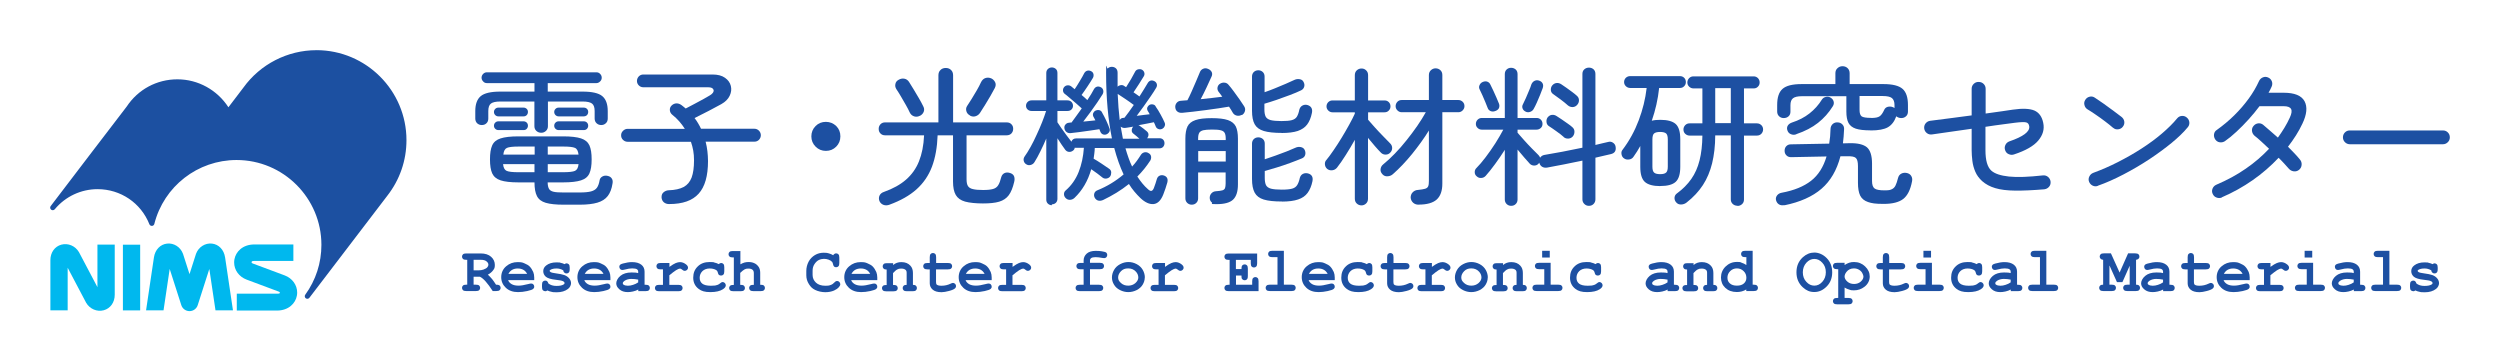
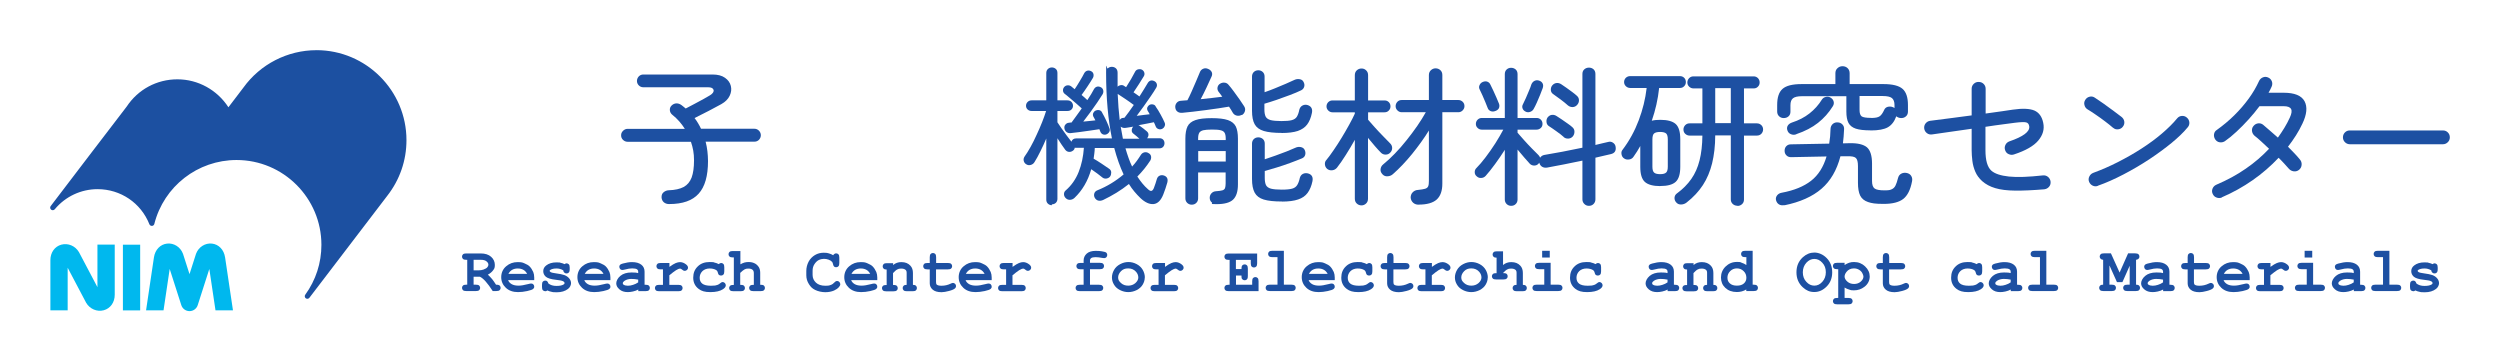
<svg xmlns="http://www.w3.org/2000/svg" id="_レイヤー_1" data-name=" レイヤー 1" viewBox="0 0 2825.34 408.32">
  <defs>
    <style>
      .cls-1 {
        fill: #1d50a2;
      }

      .cls-2 {
        fill: #1c50a1;
      }

      .cls-3 {
        fill: #00b8ee;
      }

      .cls-4 {
        isolation: isolate;
      }
    </style>
  </defs>
  <g>
    <path class="cls-2" d="M357.59,56.72c-32.59,0-63.43,15.8-82.51,42.28.03-.04-11.68,15.35-16.94,22.23-12.63-19.52-34.25-31.58-57.64-31.58s-44.54,11.49-57.32,30.8c-.05-.21-85.89,112.44-85.89,112.44-.98,1.26-.73,3.06.49,4.04,1.25,1.01,3.06.8,4.09-.41,12.02-14.44,29.67-22.74,48.41-22.74,26,0,49,15.58,58.55,39.68.5,1.17,1.65,1.91,2.93,1.84,1.26-.08,2.34-.97,2.63-2.19,10.79-42.55,49.02-72.27,92.97-72.27,52.86,0,95.87,43.01,95.87,95.88,0,20.43-6.32,39.92-18.25,56.34-.95,1.29-.68,3.09.59,4.06,1.29.95,3.1.7,4.06-.57l87.97-115.2c14.17-18.12,21.75-39.88,21.75-62.95,0-56.07-45.64-101.71-101.75-101.71v.03h0Z" />
    <g>
      <path class="cls-3" d="M69.36,276.48c-7.55,2.05-12.42,8.92-12.42,17.53v56.72h19.53v-48.15c5.89,11.2,20.79,39.42,20.79,39.42l.1.19c4.14,7.03,12.32,10.5,19.87,8.45,7.57-2.04,12.43-8.92,12.43-17.53v-56.71h-19.55v48.14c-5.89-11.2-20.79-39.41-20.79-39.41l-.1-.2c-4.13-7.03-12.3-10.5-19.87-8.44h.01,0Z" />
      <path class="cls-3" d="M254.36,290.82c-1.29-8.58-7.13-14.7-14.86-15.54-7.66-.83-15.04,3.86-17.92,11.42-.05.18-.09.34-.17.5,0,0-3.68,11.49-7.23,22.62-3.57-11.13-7.25-22.62-7.25-22.62-.05-.16-.1-.32-.18-.5-2.86-7.56-10.24-12.25-17.89-11.42-7.75.85-13.58,6.96-14.88,15.54l-8.91,59.9h19.74c2.43-16.22,5.62-37.75,6.96-46.78,4.33,13.5,13.11,40.89,13.11,40.89,1.29,4.05,5.06,6.79,9.3,6.79s8-2.74,9.28-6.79c0,0,8.77-27.39,13.1-40.89,1.78,11.86,4.74,31.75,6.97,46.78h19.75l-8.91-59.9h-.01Z" />
      <rect class="cls-3" x="138.9" y="276.53" width="19.51" height="74.25" />
-       <path class="cls-3" d="M287.5,276.26c-13.48,0-21.04,8.41-22.55,16.75-.24,1.21-.33,2.42-.33,3.62,0,8.45,5.43,16.12,14.12,19.38.02,0,36.11,13.48,36.11,13.48,1.22.45,1.68.94,1.33,1.67-.28.63-.96.76-3.24.76h-45.34v19.06h45.34c13.46,0,21.05-8.42,22.56-16.75.24-1.21.35-2.42.35-3.61,0-8.46-5.43-16.13-14.13-19.39-.02,0-36.13-13.47-36.13-13.47-1.22-.46-1.39-1.19-1.23-1.74.26-.81.88-1.12,3.13-1.12h44.07v-18.65h-44.07.01Z" />
    </g>
  </g>
  <g id="_レイヤー_11" data-name=" レイヤー 11">
    <g>
      <g class="cls-4">
        <g class="cls-4">
          <g class="cls-4">
            <g class="cls-4">
              <path class="cls-1" d="M535.24,312.72v9h2.6c1.7,0,3,.3,3.7,1s1.1,1.5,1.1,2.6-.4,1.9-1.1,2.6-2,1-3.7,1h-10.9c-1.7,0-3-.3-3.7-1s-1.1-1.5-1.1-2.6.4-1.9,1.1-2.6,2-1,3.7-1h1.1v-28.1h-1.1c-1.7,0-3-.3-3.7-1s-1.1-1.5-1.1-2.6.4-1.9,1.1-2.6,2-1,3.7-1h16.3c5.1,0,9,1.3,11.8,3.8s4.2,5.6,4.2,9.2-.7,4.3-2,6.1-3.3,3.5-5.9,4.9c1.5,1.3,3.1,3,4.9,5.1,1.1,1.3,2.5,3.4,4.3,6.2,1.8,0,3,.2,3.6.6,1.1.7,1.6,1.7,1.6,3s-.4,1.9-1.1,2.6-2,1-3.7,1h-4.1c-5.8-9-10.6-14.4-14.5-16.2h-7.1,0ZM535.24,305.52h5.6c2.1,0,3.9-.3,5.6-.9,2.2-.8,3.7-1.7,4.4-2.7.8-.9,1.1-1.9,1.1-2.8,0-1.4-.7-2.6-2.2-3.8-1.4-1.2-3.6-1.7-6.3-1.7h-8.2v11.9h0Z" />
              <path class="cls-1" d="M603.74,316.62h-29.5c.7,1.9,2.1,3.4,4,4.5s4.5,1.7,7.7,1.7,6.2-.6,10.6-1.7c1.8-.5,3.1-.7,3.8-.7s1.8.3,2.4,1c.7.7,1,1.5,1,2.6s-.4,1.7-1.1,2.4c-.9.9-3.2,1.7-6.8,2.5s-7.1,1.2-10.4,1.2c-5.7,0-10.3-1.6-13.8-4.9-3.4-3.2-5.2-7.2-5.2-12s1.9-9.2,5.6-12.3c3.7-3.2,8-4.7,12.9-4.7s5.6.5,8,1.5,4.3,2.1,5.5,3.3c1.7,1.7,3.1,3.9,4.2,6.4.7,1.8,1.1,3.8,1.1,6.2v3ZM595.74,309.52c-1.1-2.1-2.5-3.6-4.3-4.6s-3.9-1.5-6.3-1.5-4.5.5-6.3,1.5-3.2,2.6-4.3,4.6h21.3-.1Z" />
              <path class="cls-1" d="M636.54,305.52c-1.2-.7-2.4-1.3-3.7-1.6-1.3-.4-2.6-.5-4-.5-2.8,0-5,.5-6.6,1.4-.7.4-1.1.8-1.1,1.3s.5,1.1,1.5,1.6c.7.4,2.4.7,5,1.1,4.8.7,8.1,1.3,10,2,2.5.9,4.3,2.2,5.7,3.9s2,3.5,2,5.4-1.1,4.7-3.4,6.4c-3.2,2.5-7.5,3.8-12.7,3.8s-4-.2-5.8-.5-3.4-.9-4.9-1.6c-.4.3-.7.5-1.1.7-.4.2-.8.2-1.2.2-1.1,0-2-.4-2.7-1.1s-1-2-1-3.7v-2.4c0-1.7.3-3,1-3.7s1.5-1.1,2.6-1.1,1.6.2,2.2.7c.6.5,1,1.3,1.4,2.5,1.1.9,2.4,1.6,4,2.1,1.5.5,3.3.7,5.3.7,3.3,0,5.9-.5,7.7-1.5.9-.5,1.3-1.1,1.3-1.6,0-.9-.6-1.7-1.9-2.3-1.2-.6-3.8-1.1-7.7-1.5-5.8-.6-9.6-1.8-11.6-3.5-1.9-1.7-2.9-3.8-2.9-6.3s1.1-4.7,3.3-6.4c2.9-2.3,6.8-3.5,11.6-3.5s3.3.2,4.8.5,3,.8,4.4,1.5c.4-.3.9-.6,1.2-.7.4-.2.7-.2,1.1-.2,1,0,1.8.4,2.5,1.1s1,2,1,3.7v1.8c0,1.6-.2,2.6-.6,3.2-.7,1.1-1.8,1.6-3,1.6s-1.6-.3-2.3-.8-1.1-1.2-1.3-2.1v-.6h-.1Z" />
              <path class="cls-1" d="M689.84,316.62h-29.5c.7,1.9,2.1,3.4,4,4.5s4.5,1.7,7.7,1.7,6.2-.6,10.6-1.7c1.8-.5,3.1-.7,3.8-.7s1.8.3,2.4,1c.7.7,1,1.5,1,2.6s-.4,1.7-1.1,2.4c-.9.9-3.2,1.7-6.8,2.5s-7.1,1.2-10.4,1.2c-5.7,0-10.3-1.6-13.8-4.9-3.4-3.2-5.2-7.2-5.2-12s1.9-9.2,5.6-12.3c3.7-3.2,8-4.7,12.9-4.7s5.6.5,8,1.5,4.3,2.1,5.5,3.3c1.7,1.7,3.1,3.9,4.2,6.4.7,1.8,1.1,3.8,1.1,6.2v3ZM682.04,309.52c-1.1-2.1-2.5-3.6-4.3-4.6s-3.9-1.5-6.3-1.5-4.5.5-6.3,1.5-3.2,2.6-4.3,4.6h21.3-.1Z" />
              <path class="cls-1" d="M721.34,328.92v-1.7c-1.8,1-3.8,1.7-6,2.2s-4.1.7-5.9.7c-3.9,0-7-1-9.4-3.1-2.4-2-3.6-4.3-3.6-6.8s1.5-5.8,4.6-8.4,7.3-3.9,12.7-3.9,4.7.2,7.5.7v-1.7c0-1.1-.5-2-1.4-2.6s-2.7-1-5.3-1-4.9.4-8.3,1.3c-1.3.3-2.2.5-2.9.5s-1.8-.3-2.4-1c-.7-.7-1-1.6-1-2.6s0-1.1.4-1.6c.2-.4.6-.8,1-1.1s1.3-.6,2.6-1c1.8-.5,3.6-.9,5.4-1.2,1.8-.3,3.5-.4,5-.4,4.5,0,7.9,1,10.4,2.9s3.7,4.6,3.7,7.9v14.8h1.2c1.7,0,3,.3,3.7,1s1.1,1.5,1.1,2.6-.4,1.9-1.1,2.6c-.7.7-2,1-3.7,1h-8.4.1v-.1h0ZM721.34,316.02c-2.9-.6-5.5-.8-8-.8s-5.4.7-7.5,2.1c-1.3.9-2,1.8-2,2.8s.3,1.2.9,1.6c1.2.8,2.8,1.2,4.8,1.2s3.7-.3,5.9-1,4.1-1.6,5.8-2.8v-3.1h.1Z" />
              <path class="cls-1" d="M756.54,297.12v4.5c3-2.2,5.4-3.6,7.1-4.3s3.4-1.1,4.9-1.1c2.3,0,4.6.9,6.8,2.6,1.5,1.2,2.2,2.4,2.2,3.6s-.4,1.9-1.1,2.6c-.7.7-1.6,1.1-2.6,1.1s-1.8-.4-2.8-1.3-1.9-1.3-2.6-1.3-2.5.6-4.5,1.9-4.5,3.2-7.5,5.7v10.8h10.2c1.7,0,3,.3,3.7,1s1.1,1.5,1.1,2.6-.4,1.9-1.1,2.6c-.7.7-2,1-3.7,1h-21.7c-1.7,0-3-.3-3.7-1s-1.1-1.5-1.1-2.6.4-1.9,1.1-2.6c.7-.7,2-1,3.7-1h4.3v-17.5h-2.6c-1.7,0-3-.3-3.7-1s-1.1-1.5-1.1-2.6.4-1.9,1.1-2.6c.7-.7,2-1,3.7-1h9.9v-.1h0Z" />
              <path class="cls-1" d="M812.34,298.42c.9-.8,1.8-1.2,2.7-1.2s1.9.4,2.5,1.1c.7.7,1,2,1,3.7v4.6c0,1.7-.3,3-1,3.7s-1.5,1.1-2.6,1.1-1.8-.3-2.5-.8c-.5-.4-.9-1.3-1.2-2.6s-1-2.3-2-2.9c-1.9-1.1-4.3-1.7-7.3-1.7s-6.1,1-8.1,3-3.1,4.5-3.1,7.5,1,5,2.9,6.6c2,1.6,5.2,2.4,9.8,2.4s5.4-.3,7.3-.9c1.1-.4,2.2-1,3.2-1.9s1.9-1.4,2.7-1.4,1.8.4,2.5,1.1,1.1,1.6,1.1,2.6c0,1.6-1.1,3.1-3.3,4.5-3.2,2.1-7.9,3.2-14.2,3.2s-9.9-1.2-13-3.5c-4.2-3.1-6.3-7.4-6.3-12.8s1.7-9.4,5.1-12.7c3.4-3.4,7.9-5,13.4-5s3.8.2,5.5.6,3.3.9,4.7,1.7h.2,0Z" />
              <path class="cls-1" d="M836.74,283.42v15.3c1.5-.9,3-1.5,4.5-2,1.5-.4,3.1-.6,4.6-.6,2.5,0,4.7.4,6.6,1.3,1.9.8,3.5,2.2,4.8,4s1.9,4.1,1.9,6.9v13.5c1.8,0,3,.2,3.6.5,1.1.7,1.7,1.8,1.7,3.1s-.4,1.9-1.1,2.6c-.7.7-2,1-3.7,1h-8.2c-1.7,0-2.9-.3-3.7-1-.7-.7-1.1-1.5-1.1-2.6s.6-2.3,1.7-3c.6-.4,1.8-.5,3.6-.5v-13c0-1.8-.4-3.1-1.3-3.9-1.1-1-2.7-1.5-4.9-1.5s-3,.3-4.2.9-2.9,2-5,4v13.5c1.8,0,3,.2,3.6.5,1.1.7,1.7,1.8,1.7,3.1s-.4,1.9-1.1,2.6c-.7.7-2,1-3.7,1h-8.2c-1.7,0-3-.3-3.7-1s-1.1-1.5-1.1-2.6.6-2.3,1.7-3c.6-.4,1.8-.5,3.6-.5v-31.1h-1.2c-1.7,0-3-.3-3.7-1s-1.1-1.5-1.1-2.6.4-1.9,1.1-2.6c.7-.7,2-1,3.7-1h8.4l.2-.3h0Z" />
              <path class="cls-1" d="M941.74,288.22c.4-.6.9-1.1,1.5-1.4.5-.3,1.1-.5,1.7-.5,1.1,0,1.9.4,2.6,1.1.7.7,1,2,1,3.7v6.1c0,1.7-.3,3-1,3.7s-1.5,1.1-2.6,1.1-1.7-.3-2.3-.8-1-1.5-1.3-3c-.2-1-.5-1.7-1-2.3-1-1.1-2.3-1.9-4-2.5s-3.4-.9-5.2-.9-4.1.5-5.9,1.4c-1.8.9-3.4,2.5-4.8,4.6-1.4,2.1-2.1,4.6-2.1,7.5v4.7c0,3.5,1.3,6.3,3.8,8.7,2.5,2.3,6,3.5,10.5,3.5s4.9-.4,6.8-1.1c1.1-.4,2.2-1.2,3.4-2.5.7-.7,1.3-1.2,1.8-1.5.4-.2.9-.3,1.4-.3,1,0,1.8.4,2.5,1.1s1.1,1.6,1.1,2.6-.5,2-1.5,3.2c-1.4,1.6-3.3,2.9-5.5,3.9-3,1.3-6.3,1.9-10,1.9s-8.1-.9-11.5-2.6-5.1-3.6-7-6.6-2.9-6.3-2.9-9.9v-4.9c0-3.7.9-7.2,2.6-10.5,1.7-3.2,4.2-5.7,7.2-7.5s6.4-2.6,9.8-2.6,4,.2,5.8.7,3.5,1.2,5.1,2.2v-.3h0Z" />
              <path class="cls-1" d="M991.44,316.62h-29.5c.7,1.9,2.1,3.4,4,4.5s4.5,1.7,7.7,1.7,6.2-.6,10.6-1.7c1.8-.5,3.1-.7,3.8-.7s1.8.3,2.4,1c.7.7,1,1.5,1,2.6s-.4,1.7-1.1,2.4c-.9.9-3.2,1.7-6.8,2.5s-7.1,1.2-10.4,1.2c-5.7,0-10.3-1.6-13.8-4.9-3.4-3.2-5.2-7.2-5.2-12s1.9-9.2,5.6-12.3c3.7-3.2,8-4.7,12.9-4.7s5.6.5,8,1.5,4.3,2.1,5.5,3.3c1.7,1.7,3.1,3.9,4.2,6.4.7,1.8,1.1,3.8,1.1,6.2v3h0ZM983.44,309.52c-1.1-2.1-2.5-3.6-4.3-4.6s-3.9-1.5-6.3-1.5-4.5.5-6.3,1.5-3.2,2.6-4.3,4.6h21.3-.1Z" />
              <path class="cls-1" d="M1009.34,297.12v2.4c1.3-1.1,2.8-2,4.3-2.5,1.6-.6,3.3-.8,5.1-.8,4.3,0,7.6,1.3,10.1,4,2,2.1,2.9,4.9,2.9,8.3v13.4c1.5,0,2.6.3,3.4,1,.7.7,1.1,1.5,1.1,2.6s-.4,1.9-1.1,2.6-2,1-3.7,1h-6.5c-1.7,0-3-.3-3.7-1s-1.1-1.5-1.1-2.6.4-1.9,1.1-2.6,1.8-1,3.4-1v-13.6c0-1.6-.4-2.7-1.3-3.4-1.1-.9-2.7-1.4-4.9-1.4s-3.1.3-4.4,1c-1.3.6-2.8,2-4.8,4.1v13.4c1.8,0,3,.2,3.6.5,1.1.7,1.7,1.7,1.7,3.1s-.4,1.9-1.1,2.6-2,1-3.7,1h-8.2c-1.7,0-3-.3-3.7-1s-1.1-1.5-1.1-2.6.6-2.3,1.7-3c.6-.4,1.8-.5,3.6-.5v-17.5c-1.5,0-2.6-.3-3.4-1-.7-.7-1.1-1.5-1.1-2.6s.4-1.9,1.1-2.6,2-1,3.7-1h6.8l.2-.3h0Z" />
              <path class="cls-1" d="M1057.84,304.32v14.4c0,1.5.3,2.6.9,3,1,.8,2.7,1.2,5.3,1.2,3.7,0,7.1-.8,10.2-2.3,1.2-.6,2.1-.9,2.8-.9s1.7.4,2.4,1.1,1,1.6,1,2.6-.4,1.7-1.1,2.4c-1.1,1.1-3.4,2.1-6.8,3s-6.2,1.4-8.5,1.4c-4.5,0-7.8-1-10-2.9s-3.3-4.3-3.3-7.1v-15.8h-2.6c-1.7,0-3-.3-3.7-1s-1.1-1.5-1.1-2.6.4-1.9,1.1-2.6,2-1,3.7-1h2.6v-6.5c0-1.7.3-3,1-3.7s1.5-1.1,2.6-1.1,1.9.4,2.6,1.1,1,2,1,3.7v6.5h13.3c1.7,0,3,.3,3.7,1s1.1,1.5,1.1,2.6-.4,1.9-1.1,2.6-2,1-3.7,1h-13.4v-.1h0Z" />
              <path class="cls-1" d="M1120.74,316.62h-29.5c.7,1.9,2.1,3.4,4,4.5s4.5,1.7,7.7,1.7,6.2-.6,10.6-1.7c1.8-.5,3.1-.7,3.8-.7s1.8.3,2.4,1c.7.7,1,1.5,1,2.6s-.4,1.7-1.1,2.4c-.9.9-3.2,1.7-6.8,2.5-3.6.8-7.1,1.2-10.4,1.2-5.7,0-10.3-1.6-13.8-4.9-3.4-3.2-5.2-7.2-5.2-12s1.9-9.2,5.6-12.3c3.7-3.2,8-4.7,12.9-4.7s5.6.5,8,1.5,4.3,2.1,5.5,3.3c1.7,1.7,3.1,3.9,4.2,6.4.7,1.8,1.1,3.8,1.1,6.2v3h0ZM1112.74,309.52c-1.1-2.1-2.5-3.6-4.3-4.6s-3.9-1.5-6.3-1.5-4.5.5-6.3,1.5-3.2,2.6-4.3,4.6h21.3-.1,0Z" />
              <path class="cls-1" d="M1144.34,297.12v4.5c3-2.2,5.4-3.6,7.1-4.3s3.4-1.1,4.9-1.1c2.3,0,4.6.9,6.8,2.6,1.5,1.2,2.2,2.4,2.2,3.6s-.4,1.9-1.1,2.6-1.6,1.1-2.6,1.1-1.8-.4-2.8-1.3-1.9-1.3-2.6-1.3-2.5.6-4.5,1.9-4.5,3.2-7.5,5.7v10.8h10.2c1.7,0,3,.3,3.7,1s1.1,1.5,1.1,2.6-.4,1.9-1.1,2.6-2,1-3.7,1h-21.7c-1.7,0-3-.3-3.7-1s-1.1-1.5-1.1-2.6.4-1.9,1.1-2.6,2-1,3.7-1h4.3v-17.5h-2.6c-1.7,0-3-.3-3.7-1s-1.1-1.5-1.1-2.6.4-1.9,1.1-2.6,2-1,3.7-1h9.9v-.1h0Z" />
              <path class="cls-1" d="M1231.84,304.32v17.5h10.2c1.7,0,3,.3,3.7,1s1.1,1.5,1.1,2.6-.4,1.9-1.1,2.6-2,1-3.7,1h-21.7c-1.7,0-3-.3-3.7-1s-1.1-1.5-1.1-2.6.4-1.9,1.1-2.6,2-1,3.7-1h4.3v-17.5h-3.4c-1.7,0-3-.3-3.7-1s-1.1-1.5-1.1-2.6.4-1.9,1.1-2.6,2-1,3.7-1h3.4v-2.7c0-3.1,1.2-5.7,3.5-7.8s5.8-3.1,10.2-3.1,4.3.2,6.9.5c2.6.4,4.3.9,5,1.5.7.7,1.1,1.5,1.1,2.5s-.3,2-1,2.7-1.5,1-2.4,1-1.1,0-2-.2c-3-.6-5.6-.9-7.9-.9s-4,.4-4.9,1.1-1.3,1.6-1.3,2.6v2.7h11.1c1.7,0,3,.3,3.7,1s1.1,1.5,1.1,2.6-.4,1.9-1.1,2.6-2,1-3.7,1h-11.1v.1h0Z" />
              <path class="cls-1" d="M1293.74,313.62c0,2.8-.8,5.4-2.3,8s-3.8,4.6-6.8,6.2c-3,1.5-6.2,2.3-9.5,2.3s-6.4-.8-9.4-2.3-5.3-3.6-6.8-6.2c-1.6-2.6-2.3-5.3-2.3-8.1s.8-5.7,2.4-8.5,3.9-4.9,6.9-6.5,6.1-2.4,9.3-2.4,6.4.8,9.4,2.4,5.3,3.8,6.9,6.6c1.5,2.7,2.3,5.6,2.3,8.5h-.1ZM1286.44,313.62c0-2.3-.8-4.4-2.5-6.4-2.3-2.6-5.2-3.9-8.9-3.9s-6,1-8.1,3.1-3.3,4.5-3.3,7.2,1.1,4.3,3.3,6.3c2.2,2,4.9,2.9,8.1,2.9s5.9-1,8.1-2.9c2.2-2,3.3-4.1,3.3-6.3h0Z" />
              <path class="cls-1" d="M1316.64,297.12v4.5c3-2.2,5.4-3.6,7.1-4.3s3.4-1.1,4.9-1.1c2.3,0,4.6.9,6.8,2.6,1.5,1.2,2.2,2.4,2.2,3.6s-.4,1.9-1.1,2.6-1.6,1.1-2.6,1.1-1.8-.4-2.8-1.3-1.9-1.3-2.6-1.3-2.5.6-4.5,1.9-4.5,3.2-7.5,5.7v10.8h10.2c1.7,0,3,.3,3.7,1s1.1,1.5,1.1,2.6-.4,1.9-1.1,2.6-2,1-3.7,1h-21.7c-1.7,0-3-.3-3.7-1s-1.1-1.5-1.1-2.6.4-1.9,1.1-2.6,2-1,3.7-1h4.3v-17.5h-2.6c-1.7,0-3-.3-3.7-1s-1.1-1.5-1.1-2.6.4-1.9,1.1-2.6,2-1,3.7-1h9.9v-.1h0Z" />
              <path class="cls-1" d="M1396.84,311.22v10.6h18.3v-3.9c0-1.7.3-3,1-3.7s1.5-1.1,2.6-1.1,1.9.4,2.6,1.1,1,2,1,3.7v11.1h-33.8c-1.7,0-3-.3-3.7-1s-1.1-1.5-1.1-2.6.4-1.9,1.1-2.6,2-1,3.7-1h1.1v-28.1h-1.1c-1.7,0-3-.3-3.7-1s-1.1-1.5-1.1-2.6.4-1.9,1.1-2.6,2-1,3.7-1h32.2v11c0,1.7-.3,2.9-1,3.7-.7.7-1.5,1.1-2.6,1.1s-1.9-.4-2.6-1.1-1-2-1-3.7v-3.8h-16.8v10.4h6.3c0-1.9.2-3.1.5-3.6.7-1.1,1.8-1.7,3.1-1.7s1.9.4,2.6,1.1,1,2,1,3.7v8.3c0,1.6-.2,2.6-.6,3.2-.7,1.1-1.8,1.6-3,1.6s-2.4-.6-3.1-1.7c-.4-.5-.5-1.8-.5-3.6h-6.3v-.2h.1Z" />
              <path class="cls-1" d="M1450.94,283.42v38.3h8.6c1.7,0,3,.3,3.7,1s1.1,1.5,1.1,2.6-.4,1.9-1.1,2.6-2,1-3.7,1h-24.4c-1.7,0-3-.3-3.7-1s-1.1-1.5-1.1-2.6.4-1.9,1.1-2.6,2-1,3.7-1h8.6v-31.1h-5.8c-1.7,0-2.9-.3-3.7-1-.7-.7-1.1-1.5-1.1-2.6s.4-1.9,1.1-2.6,2-1,3.7-1h13Z" />
              <path class="cls-1" d="M1508.44,316.62h-29.5c.7,1.9,2.1,3.4,4,4.5s4.5,1.7,7.7,1.7,6.2-.6,10.6-1.7c1.8-.5,3.1-.7,3.8-.7s1.8.3,2.4,1c.7.7,1,1.5,1,2.6s-.4,1.7-1.1,2.4c-.9.9-3.2,1.7-6.8,2.5-3.6.8-7.1,1.2-10.4,1.2-5.7,0-10.3-1.6-13.8-4.9-3.4-3.2-5.2-7.2-5.2-12s1.9-9.2,5.6-12.3c3.7-3.2,8-4.7,12.9-4.7s5.6.5,8,1.5,4.3,2.1,5.5,3.3c1.7,1.7,3.1,3.9,4.2,6.4.7,1.8,1.1,3.8,1.1,6.2v3h0ZM1500.44,309.52c-1.1-2.1-2.5-3.6-4.3-4.6s-3.9-1.5-6.3-1.5-4.5.5-6.3,1.5-3.2,2.6-4.3,4.6h21.3-.1,0Z" />
              <path class="cls-1" d="M1544.74,298.42c.9-.8,1.8-1.2,2.7-1.2s1.9.4,2.5,1.1c.7.7,1,2,1,3.7v4.6c0,1.7-.3,3-1,3.7s-1.5,1.1-2.6,1.1-1.8-.3-2.5-.8c-.5-.4-.9-1.3-1.2-2.6s-1-2.3-2-2.9c-1.9-1.1-4.3-1.7-7.3-1.7s-6.1,1-8.1,3-3.1,4.5-3.1,7.5,1,5,2.9,6.6c2,1.6,5.2,2.4,9.8,2.4s5.4-.3,7.3-.9c1.1-.4,2.2-1,3.2-1.9s1.9-1.4,2.7-1.4,1.8.4,2.5,1.1,1.1,1.6,1.1,2.6c0,1.6-1.1,3.1-3.3,4.5-3.2,2.1-7.9,3.2-14.2,3.2s-9.9-1.2-13-3.5c-4.2-3.1-6.3-7.4-6.3-12.8s1.7-9.4,5.1-12.7c3.4-3.4,7.9-5,13.4-5s3.8.2,5.5.6,3.3.9,4.7,1.7h.2Z" />
              <path class="cls-1" d="M1574.74,304.32v14.4c0,1.5.3,2.6.9,3,1,.8,2.7,1.2,5.3,1.2,3.7,0,7.1-.8,10.2-2.3,1.2-.6,2.1-.9,2.8-.9s1.7.4,2.4,1.1c.7.7,1,1.6,1,2.6s-.4,1.7-1.1,2.4c-1.1,1.1-3.4,2.1-6.8,3s-6.2,1.4-8.5,1.4c-4.5,0-7.8-1-10-2.9s-3.3-4.3-3.3-7.1v-15.8h-2.6c-1.7,0-3-.3-3.7-1s-1.1-1.5-1.1-2.6.4-1.9,1.1-2.6,2-1,3.7-1h2.6v-6.5c0-1.7.3-3,1-3.7s1.5-1.1,2.6-1.1,1.9.4,2.6,1.1,1,2,1,3.7v6.5h13.3c1.7,0,3,.3,3.7,1s1.1,1.5,1.1,2.6-.4,1.9-1.1,2.6-2,1-3.7,1h-13.4v-.1h0Z" />
              <path class="cls-1" d="M1618.24,297.12v4.5c3-2.2,5.4-3.6,7.1-4.3s3.4-1.1,4.9-1.1c2.3,0,4.6.9,6.8,2.6,1.5,1.2,2.2,2.4,2.2,3.6s-.4,1.9-1.1,2.6-1.6,1.1-2.6,1.1-1.8-.4-2.8-1.3-1.9-1.3-2.6-1.3-2.5.6-4.5,1.9-4.5,3.2-7.5,5.7v10.8h10.2c1.7,0,3,.3,3.7,1s1.1,1.5,1.1,2.6-.4,1.9-1.1,2.6-2,1-3.7,1h-21.7c-1.7,0-3-.3-3.7-1s-1.1-1.5-1.1-2.6.4-1.9,1.1-2.6,2-1,3.7-1h4.3v-17.5h-2.6c-1.7,0-3-.3-3.7-1s-1.1-1.5-1.1-2.6.4-1.9,1.1-2.6,2-1,3.7-1h9.9v-.1h0Z" />
              <path class="cls-1" d="M1681.34,313.62c0,2.8-.8,5.4-2.3,8s-3.8,4.6-6.8,6.2c-3,1.5-6.2,2.3-9.5,2.3s-6.4-.8-9.4-2.3-5.3-3.6-6.8-6.2c-1.6-2.6-2.3-5.3-2.3-8.1s.8-5.7,2.4-8.5,3.9-4.9,6.9-6.5,6.1-2.4,9.3-2.4,6.4.8,9.4,2.4,5.3,3.8,6.9,6.6c1.5,2.7,2.3,5.6,2.3,8.5h-.1ZM1674.24,313.62c0-2.3-.8-4.4-2.5-6.4-2.3-2.6-5.2-3.9-8.9-3.9s-6,1-8.1,3.1-3.3,4.5-3.3,7.2,1.1,4.3,3.3,6.3c2.2,2,4.9,2.9,8.1,2.9s5.9-1,8.1-2.9c2.2-2,3.3-4.1,3.3-6.3h0Z" />
-               <path class="cls-1" d="M1698.64,297.12v2.4c1.3-1.1,2.8-2,4.3-2.5,1.6-.6,3.3-.8,5.1-.8,4.3,0,7.6,1.3,10.1,4,2,2.1,2.9,4.9,2.9,8.3v13.4c1.5,0,2.6.3,3.4,1,.7.7,1.1,1.5,1.1,2.6s-.4,1.9-1.1,2.6-2,1-3.7,1h-6.5c-1.7,0-3-.3-3.7-1s-1.1-1.5-1.1-2.6.4-1.9,1.1-2.6,1.8-1,3.4-1v-13.6c0-1.6-.4-2.7-1.3-3.4-1.1-.9-2.7-1.4-4.9-1.4s-3.1.3-4.4,1c-1.3.6-2.8,2-4.8,4.1v13.4c1.8,0,3,.2,3.6.5,1.1.7,1.7,1.7,1.7,3.1s-.4,1.9-1.1,2.6-2,1-3.7,1h-8.2c-1.7,0-3-.3-3.7-1s-1.1-1.5-1.1-2.6.6-2.3,1.7-3c.6-.4,1.8-.5,3.6-.5v-17.5c-1.5,0-2.6-.3-3.4-1-.7-.7-1.1-1.5-1.1-2.6s.4-1.9,1.1-2.6,2-1,3.7-1h6.8l.2-.3h0Z" />
+               <path class="cls-1" d="M1698.64,297.12v2.4c1.3-1.1,2.8-2,4.3-2.5,1.6-.6,3.3-.8,5.1-.8,4.3,0,7.6,1.3,10.1,4,2,2.1,2.9,4.9,2.9,8.3v13.4c1.5,0,2.6.3,3.4,1,.7.7,1.1,1.5,1.1,2.6s-.4,1.9-1.1,2.6-2,1-3.7,1h-6.5c-1.7,0-3-.3-3.7-1s-1.1-1.5-1.1-2.6.4-1.9,1.1-2.6,1.8-1,3.4-1v-13.6c0-1.6-.4-2.7-1.3-3.4-1.1-.9-2.7-1.4-4.9-1.4s-3.1.3-4.4,1c-1.3.6-2.8,2-4.8,4.1c1.8,0,3,.2,3.6.5,1.1.7,1.7,1.7,1.7,3.1s-.4,1.9-1.1,2.6-2,1-3.7,1h-8.2c-1.7,0-3-.3-3.7-1s-1.1-1.5-1.1-2.6.6-2.3,1.7-3c.6-.4,1.8-.5,3.6-.5v-17.5c-1.5,0-2.6-.3-3.4-1-.7-.7-1.1-1.5-1.1-2.6s.4-1.9,1.1-2.6,2-1,3.7-1h6.8l.2-.3h0Z" />
              <path class="cls-1" d="M1752.44,297.12v24.6h8.6c1.7,0,3,.3,3.7,1s1.1,1.5,1.1,2.6-.4,1.9-1.1,2.6-2,1-3.7,1h-24.4c-1.7,0-3-.3-3.7-1s-1.1-1.5-1.1-2.6.4-1.9,1.1-2.6,2-1,3.7-1h8.6v-17.5h-5.8c-1.7,0-2.9-.3-3.7-1-.7-.7-1.1-1.5-1.1-2.6s.4-1.9,1.1-2.6,2-1,3.7-1h13v.1h0ZM1751.44,283.42v7.6h-8.6v-7.6h8.6Z" />
              <path class="cls-1" d="M1803.24,298.42c.9-.8,1.8-1.2,2.7-1.2s1.9.4,2.5,1.1c.7.7,1,2,1,3.7v4.6c0,1.7-.3,3-1,3.7s-1.5,1.1-2.6,1.1-1.8-.3-2.5-.8c-.5-.4-.9-1.3-1.2-2.6s-1-2.3-2-2.9c-1.9-1.1-4.3-1.7-7.3-1.7s-6.1,1-8.1,3-3.1,4.5-3.1,7.5,1,5,2.9,6.6c2,1.6,5.2,2.4,9.8,2.4s5.4-.3,7.3-.9c1.1-.4,2.2-1,3.2-1.9s1.9-1.4,2.7-1.4,1.8.4,2.5,1.1,1.1,1.6,1.1,2.6c0,1.6-1.1,3.1-3.3,4.5-3.2,2.1-7.9,3.2-14.2,3.2s-9.9-1.2-13-3.5c-4.2-3.1-6.3-7.4-6.3-12.8s1.7-9.4,5.1-12.7c3.4-3.4,7.9-5,13.4-5s3.8.2,5.5.6,3.3.9,4.7,1.7h.2Z" />
              <path class="cls-1" d="M1884.64,328.92v-1.7c-1.8,1-3.8,1.7-6,2.2s-4.1.7-5.9.7c-3.9,0-7-1-9.4-3.1-2.4-2-3.6-4.3-3.6-6.8s1.5-5.8,4.6-8.4,7.3-3.9,12.7-3.9,4.7.2,7.5.7v-1.7c0-1.1-.5-2-1.4-2.6s-2.7-1-5.3-1-4.9.4-8.3,1.3c-1.3.3-2.2.5-2.9.5s-1.8-.3-2.4-1c-.7-.7-1-1.6-1-2.6s0-1.1.4-1.6c.2-.4.6-.8,1-1.1s1.3-.6,2.6-1c1.8-.5,3.6-.9,5.4-1.2s3.5-.4,5-.4c4.5,0,7.9,1,10.4,2.9s3.7,4.6,3.7,7.9v14.8h1.2c1.7,0,3,.3,3.7,1s1.1,1.5,1.1,2.6-.4,1.9-1.1,2.6-2,1-3.7,1h-8.4.1v-.1h0ZM1884.64,316.02c-2.9-.6-5.5-.8-8-.8s-5.4.7-7.5,2.1c-1.3.9-2,1.8-2,2.8s.3,1.2.9,1.6c1.2.8,2.8,1.2,4.8,1.2s3.7-.3,5.9-1c2.2-.7,4.1-1.6,5.8-2.8v-3.1h.1,0Z" />
              <path class="cls-1" d="M1913.94,297.12v2.4c1.3-1.1,2.8-2,4.3-2.5,1.6-.6,3.3-.8,5.1-.8,4.3,0,7.6,1.3,10.1,4,2,2.1,2.9,4.9,2.9,8.3v13.4c1.5,0,2.6.3,3.4,1,.7.7,1.1,1.5,1.1,2.6s-.4,1.9-1.1,2.6-2,1-3.7,1h-6.5c-1.7,0-3-.3-3.7-1s-1.1-1.5-1.1-2.6.4-1.9,1.1-2.6,1.8-1,3.4-1v-13.6c0-1.6-.4-2.7-1.3-3.4-1.1-.9-2.7-1.4-4.9-1.4s-3.1.3-4.4,1c-1.3.6-2.8,2-4.8,4.1v13.4c1.8,0,3,.2,3.6.5,1.1.7,1.7,1.7,1.7,3.1s-.4,1.9-1.1,2.6-2,1-3.7,1h-8.2c-1.7,0-3-.3-3.7-1s-1.1-1.5-1.1-2.6.6-2.3,1.7-3c.6-.4,1.8-.5,3.6-.5v-17.5c-1.5,0-2.6-.3-3.4-1-.7-.7-1.1-1.5-1.1-2.6s.4-1.9,1.1-2.6,2-1,3.7-1h6.8l.2-.3h0Z" />
              <path class="cls-1" d="M1980.74,283.42v38.3h1.2c1.7,0,2.9.3,3.7,1,.7.7,1.1,1.5,1.1,2.6s-.4,1.9-1.1,2.6-2,1-3.7,1h-8.4v-1.8c-1.6,1-3.3,1.7-5.1,2.2-1.8.5-3.6.7-5.6.7-5.4,0-9.7-1.6-13-4.7s-4.9-7-4.9-11.7,1.7-9,5.2-12.4,7.7-5.2,12.7-5.2,3.7.3,5.5.9,3.6,1.4,5.3,2.6v-8.9h-1.2c-1.7,0-3-.3-3.7-1s-1.1-1.5-1.1-2.6.4-1.9,1.1-2.6,2-1,3.7-1h8.4-.1ZM1973.64,313.92c0-3-1-5.5-3.1-7.5-2.1-2.1-4.6-3.1-7.6-3.1s-5.5,1-7.6,3.1-3.1,4.5-3.1,7.4.9,4.8,2.8,6.5,4.5,2.5,7.9,2.5,6-.8,7.9-2.5,2.8-3.8,2.8-6.4h0Z" />
              <path class="cls-1" d="M2070.64,307.72c0,6.4-2,11.7-6.1,15.9-4.1,4.2-8.7,6.4-14.1,6.4s-9.1-1.8-13-5.3c-4.8-4.4-7.2-10-7.2-17s2.4-12.6,7.2-17c3.9-3.5,8.2-5.3,13-5.3s10,2.1,14.1,6.4c4.1,4.2,6.1,9.6,6.1,16h0v-.1h0ZM2063.44,307.72c0-4.4-1.3-8-4-10.8-2.6-2.9-5.6-4.3-9-4.3s-6.3,1.4-9,4.3c-2.6,2.9-4,6.5-4,10.8s1.3,8,4,10.8c2.6,2.9,5.6,4.3,9,4.3s6.4-1.4,9-4.3,4-6.5,4-10.8h0Z" />
              <path class="cls-1" d="M2084.64,324.92v11.8h4.3c1.7,0,3,.3,3.7,1s1.1,1.5,1.1,2.6-.4,1.9-1.1,2.6-2,1-3.7,1h-12.7c-1.7,0-3-.3-3.7-1s-1.1-1.5-1.1-2.6.4-1.9,1.1-2.6,2-1,3.7-1h1.2v-32.5h-1.2c-1.7,0-3-.3-3.7-1s-1.1-1.5-1.1-2.6.4-1.9,1.1-2.6c.7-.7,2-1,3.7-1h8.4v2.5c1.7-1.1,3.4-2,5.2-2.6s3.6-.8,5.5-.8c4.9,0,9.1,1.7,12.5,5,3.5,3.3,5.2,7.1,5.2,11.4s-2,8.7-6.1,11.7c-3.4,2.6-7.3,3.9-11.5,3.9s-3.7-.3-5.5-.8-3.6-1.3-5.4-2.4h.1ZM2105.94,312.62c0-1-.4-2.3-1.2-3.8-.8-1.6-2-2.9-3.7-3.9-1.6-1-3.6-1.6-5.8-1.6-3.6,0-6.4,1.3-8.5,4-1.4,1.8-2.1,3.6-2.1,5.3s1,3.8,3.1,5.6c2,1.8,4.6,2.7,7.6,2.7s5.6-.9,7.6-2.7,3-3.7,3-5.7h0v.1h0Z" />
              <path class="cls-1" d="M2134.94,304.32v14.4c0,1.5.3,2.6.9,3,1,.8,2.7,1.2,5.3,1.2,3.7,0,7.1-.8,10.2-2.3,1.2-.6,2.1-.9,2.8-.9s1.7.4,2.4,1.1,1,1.6,1,2.6-.4,1.7-1.1,2.4c-1.1,1.1-3.4,2.1-6.8,3-3.4.9-6.2,1.4-8.5,1.4-4.5,0-7.8-1-10-2.9s-3.3-4.3-3.3-7.1v-15.8h-2.6c-1.7,0-3-.3-3.7-1s-1.1-1.5-1.1-2.6.4-1.9,1.1-2.6c.7-.7,2-1,3.7-1h2.6v-6.5c0-1.7.3-3,1-3.7s1.5-1.1,2.6-1.1,1.9.4,2.6,1.1c.7.7,1,2,1,3.7v6.5h13.3c1.7,0,3,.3,3.7,1s1.1,1.5,1.1,2.6-.4,1.9-1.1,2.6c-.7.7-2,1-3.7,1h-13.4v-.1h0Z" />
-               <path class="cls-1" d="M2183.34,297.12v24.6h8.6c1.7,0,3,.3,3.7,1s1.1,1.5,1.1,2.6-.4,1.9-1.1,2.6c-.7.7-2,1-3.7,1h-24.4c-1.7,0-3-.3-3.7-1s-1.1-1.5-1.1-2.6.4-1.9,1.1-2.6c.7-.7,2-1,3.7-1h8.6v-17.5h-5.8c-1.7,0-2.9-.3-3.7-1-.7-.7-1.1-1.5-1.1-2.6s.4-1.9,1.1-2.6c.7-.7,2-1,3.7-1h13v.1h0ZM2182.34,283.42v7.6h-8.6v-7.6h8.6Z" />
              <path class="cls-1" d="M2233.94,298.42c.9-.8,1.8-1.2,2.7-1.2s1.9.4,2.5,1.1c.7.7,1,2,1,3.7v4.6c0,1.7-.3,3-1,3.7s-1.5,1.1-2.6,1.1-1.8-.3-2.5-.8c-.5-.4-.9-1.3-1.2-2.6s-1-2.3-2-2.9c-1.9-1.1-4.3-1.7-7.3-1.7s-6.1,1-8.1,3-3.1,4.5-3.1,7.5,1,5,2.9,6.6c2,1.6,5.2,2.4,9.8,2.4s5.4-.3,7.3-.9c1.1-.4,2.2-1,3.2-1.9s1.9-1.4,2.7-1.4,1.8.4,2.5,1.1,1.1,1.6,1.1,2.6c0,1.6-1.1,3.1-3.3,4.5-3.2,2.1-7.9,3.2-14.2,3.2s-9.9-1.2-13-3.5c-4.2-3.1-6.3-7.4-6.3-12.8s1.7-9.4,5.1-12.7c3.4-3.4,7.9-5,13.4-5s3.8.2,5.5.6,3.3.9,4.7,1.7h.2Z" />
              <path class="cls-1" d="M2272.44,328.92v-1.7c-1.8,1-3.8,1.7-6,2.2s-4.1.7-5.9.7c-3.9,0-7-1-9.4-3.1-2.4-2-3.6-4.3-3.6-6.8s1.5-5.8,4.6-8.4,7.3-3.9,12.7-3.9,4.7.2,7.5.7v-1.7c0-1.1-.5-2-1.4-2.6s-2.7-1-5.3-1-4.9.4-8.3,1.3c-1.3.3-2.2.5-2.9.5s-1.8-.3-2.4-1c-.7-.7-1-1.6-1-2.6s.1-1.1.4-1.6c.2-.4.6-.8,1-1.1s1.3-.6,2.6-1c1.8-.5,3.6-.9,5.4-1.2,1.8-.3,3.5-.4,5-.4,4.5,0,7.9,1,10.4,2.9s3.7,4.6,3.7,7.9v14.8h1.2c1.7,0,3,.3,3.7,1s1.1,1.5,1.1,2.6-.4,1.9-1.1,2.6c-.7.7-2,1-3.7,1h-8.4l.1-.1h0ZM2272.44,316.02c-2.9-.6-5.5-.8-8-.8s-5.4.7-7.5,2.1c-1.3.9-2,1.8-2,2.8s.3,1.2.9,1.6c1.2.8,2.8,1.2,4.8,1.2s3.7-.3,5.9-1,4.1-1.6,5.8-2.8v-3.1h.1Z" />
              <path class="cls-1" d="M2312.64,283.42v38.3h8.6c1.7,0,3,.3,3.7,1s1.1,1.5,1.1,2.6-.4,1.9-1.1,2.6c-.7.7-2,1-3.7,1h-24.4c-1.7,0-3-.3-3.7-1s-1.1-1.5-1.1-2.6.4-1.9,1.1-2.6c.7-.7,2-1,3.7-1h8.6v-31.1h-5.8c-1.7,0-2.9-.3-3.7-1-.7-.7-1.1-1.5-1.1-2.6s.4-1.9,1.1-2.6c.7-.7,2-1,3.7-1h13,0Z" />
              <path class="cls-1" d="M2383.94,300.32v21.4h2.6c1.7,0,3,.3,3.7,1s1.1,1.5,1.1,2.6-.4,1.9-1.1,2.6c-.7.7-2,1-3.7,1h-9.4c-1.7,0-3-.3-3.7-1s-1.1-1.5-1.1-2.6.4-1.9,1.1-2.6c.7-.7,1.8-1,3.4-1v-28.1c-1.3-.1-2.2-.5-2.9-1.2-.6-.7-1-1.5-1-2.5s.4-1.9,1.1-2.6c.7-.7,2-1,3.7-1h7.9l9.8,21.7,9.6-21.7h8c1.7,0,3,.4,3.7,1,.7.7,1.1,1.5,1.1,2.6s-.3,1.8-1,2.5-1.6,1-2.8,1.2v28.1c1.5,0,2.6.3,3.4,1,.7.7,1.1,1.5,1.1,2.6s-.4,1.9-1.1,2.6c-.7.7-2,1-3.7,1h-9.5c-1.7,0-2.9-.3-3.7-1-.7-.7-1.1-1.5-1.1-2.6s.4-1.9,1.1-2.6c.7-.7,2-1,3.7-1h2.6v-21.4l-8.2,18.5h-6.2l-8.3-18.5h-.2Z" />
              <path class="cls-1" d="M2444.64,328.92v-1.7c-1.8,1-3.8,1.7-6,2.2s-4.1.7-5.9.7c-3.9,0-7-1-9.4-3.1-2.4-2-3.6-4.3-3.6-6.8s1.5-5.8,4.6-8.4,7.3-3.9,12.7-3.9,4.7.2,7.5.7v-1.7c0-1.1-.5-2-1.4-2.6s-2.7-1-5.3-1-4.9.4-8.3,1.3c-1.3.3-2.2.5-2.9.5s-1.8-.3-2.4-1c-.7-.7-1-1.6-1-2.6s.1-1.1.4-1.6c.2-.4.6-.8,1-1.1s1.3-.6,2.6-1c1.8-.5,3.6-.9,5.4-1.2,1.8-.3,3.5-.4,5-.4,4.5,0,7.9,1,10.4,2.9s3.7,4.6,3.7,7.9v14.8h1.2c1.7,0,3,.3,3.7,1s1.1,1.5,1.1,2.6-.4,1.9-1.1,2.6c-.7.7-2,1-3.7,1h-8.4l.1-.1h0ZM2444.64,316.02c-2.9-.6-5.5-.8-8-.8s-5.4.7-7.5,2.1c-1.3.9-2,1.8-2,2.8s.3,1.2.9,1.6c1.2.8,2.8,1.2,4.8,1.2s3.7-.3,5.9-1,4.1-1.6,5.8-2.8v-3.1h.1Z" />
              <path class="cls-1" d="M2479.44,304.32v14.4c0,1.5.3,2.6.9,3,1,.8,2.7,1.2,5.3,1.2,3.7,0,7.1-.8,10.2-2.3,1.2-.6,2.1-.9,2.8-.9s1.7.4,2.4,1.1,1,1.6,1,2.6-.4,1.7-1.1,2.4c-1.1,1.1-3.4,2.1-6.8,3-3.4.9-6.2,1.4-8.5,1.4-4.5,0-7.8-1-10-2.9s-3.3-4.3-3.3-7.1v-15.8h-2.6c-1.7,0-3-.3-3.7-1s-1.1-1.5-1.1-2.6.4-1.9,1.1-2.6c.7-.7,2-1,3.7-1h2.6v-6.5c0-1.7.3-3,1-3.7s1.5-1.1,2.6-1.1,1.9.4,2.6,1.1c.7.7,1,2,1,3.7v6.5h13.3c1.7,0,3,.3,3.7,1s1.1,1.5,1.1,2.6-.4,1.9-1.1,2.6c-.7.7-2,1-3.7,1h-13.4v-.1h0Z" />
              <path class="cls-1" d="M2542.44,316.62h-29.5c.7,1.9,2.1,3.4,4,4.5s4.5,1.7,7.7,1.7,6.2-.6,10.6-1.7c1.8-.5,3.1-.7,3.8-.7s1.8.3,2.4,1c.7.7,1,1.5,1,2.6s-.4,1.7-1.1,2.4c-.9.9-3.2,1.7-6.8,2.5s-7.1,1.2-10.4,1.2c-5.7,0-10.3-1.6-13.8-4.9-3.4-3.2-5.2-7.2-5.2-12s1.9-9.2,5.6-12.3c3.7-3.2,8-4.7,12.9-4.7s5.6.5,8,1.5,4.3,2.1,5.5,3.3c1.7,1.7,3.1,3.9,4.2,6.4.7,1.8,1.1,3.8,1.1,6.2v3ZM2534.44,309.52c-1.1-2.1-2.5-3.6-4.3-4.6s-3.9-1.5-6.3-1.5-4.5.5-6.3,1.5-3.2,2.6-4.3,4.6h21.3-.1,0Z" />
              <path class="cls-1" d="M2565.94,297.12v4.5c3-2.2,5.4-3.6,7.1-4.3s3.4-1.1,4.9-1.1c2.3,0,4.6.9,6.8,2.6,1.5,1.2,2.2,2.4,2.2,3.6s-.4,1.9-1.1,2.6c-.7.7-1.6,1.1-2.6,1.1s-1.8-.4-2.8-1.3-1.9-1.3-2.6-1.3-2.5.6-4.5,1.9-4.5,3.2-7.5,5.7v10.8h10.2c1.7,0,3,.3,3.7,1s1.1,1.5,1.1,2.6-.4,1.9-1.1,2.6c-.7.7-2,1-3.7,1h-21.7c-1.7,0-3-.3-3.7-1s-1.1-1.5-1.1-2.6.4-1.9,1.1-2.6c.7-.7,2-1,3.7-1h4.3v-17.5h-2.6c-1.7,0-3-.3-3.7-1s-1.1-1.5-1.1-2.6.4-1.9,1.1-2.6c.7-.7,2-1,3.7-1h9.9v-.1h0Z" />
              <path class="cls-1" d="M2614.14,297.12v24.6h8.6c1.7,0,3,.3,3.7,1s1.1,1.5,1.1,2.6-.4,1.9-1.1,2.6c-.7.7-2,1-3.7,1h-24.4c-1.7,0-3-.3-3.7-1s-1.1-1.5-1.1-2.6.4-1.9,1.1-2.6c.7-.7,2-1,3.7-1h8.6v-17.5h-5.8c-1.7,0-2.9-.3-3.7-1-.7-.7-1.1-1.5-1.1-2.6s.4-1.9,1.1-2.6c.7-.7,2-1,3.7-1h13v.1h0ZM2613.14,283.42v7.6h-8.6v-7.6h8.6Z" />
              <path class="cls-1" d="M2660.14,328.92v-1.7c-1.8,1-3.8,1.7-6,2.2s-4.1.7-5.9.7c-3.9,0-7-1-9.4-3.1-2.4-2-3.6-4.3-3.6-6.8s1.5-5.8,4.6-8.4,7.3-3.9,12.7-3.9,4.7.2,7.5.7v-1.7c0-1.1-.5-2-1.4-2.6s-2.7-1-5.3-1-4.9.4-8.3,1.3c-1.3.3-2.2.5-2.9.5s-1.8-.3-2.4-1c-.7-.7-1-1.6-1-2.6s.1-1.1.4-1.6c.2-.4.6-.8,1-1.1s1.3-.6,2.6-1c1.8-.5,3.6-.9,5.4-1.2,1.8-.3,3.5-.4,5-.4,4.5,0,7.9,1,10.4,2.9s3.7,4.6,3.7,7.9v14.8h1.2c1.7,0,3,.3,3.7,1s1.1,1.5,1.1,2.6-.4,1.9-1.1,2.6c-.7.7-2,1-3.7,1h-8.4l.1-.1h0ZM2660.14,316.02c-2.9-.6-5.5-.8-8-.8s-5.4.7-7.5,2.1c-1.3.9-2,1.8-2,2.8s.3,1.2.9,1.6c1.2.8,2.8,1.2,4.8,1.2s3.7-.3,5.9-1,4.1-1.6,5.8-2.8v-3.1h.1Z" />
              <path class="cls-1" d="M2700.34,283.42v38.3h8.6c1.7,0,3,.3,3.7,1s1.1,1.5,1.1,2.6-.4,1.9-1.1,2.6c-.7.7-2,1-3.7,1h-24.4c-1.7,0-3-.3-3.7-1s-1.1-1.5-1.1-2.6.4-1.9,1.1-2.6c.7-.7,2-1,3.7-1h8.6v-31.1h-5.8c-1.7,0-2.9-.3-3.7-1-.7-.7-1.1-1.5-1.1-2.6s.4-1.9,1.1-2.6c.7-.7,2-1,3.7-1h13,0Z" />
              <path class="cls-1" d="M2747.64,305.52c-1.2-.7-2.4-1.3-3.7-1.6-1.3-.4-2.6-.5-4-.5-2.8,0-5,.5-6.6,1.4-.7.4-1.1.8-1.1,1.3s.5,1.1,1.5,1.6c.7.4,2.4.7,5,1.1,4.8.7,8.1,1.3,10,2,2.5.9,4.3,2.2,5.7,3.9s2,3.5,2,5.4-1.1,4.7-3.4,6.4c-3.2,2.5-7.5,3.8-12.7,3.8s-4-.2-5.8-.5-3.4-.9-4.9-1.6c-.4.3-.7.5-1.1.7-.4.2-.8.2-1.2.2-1.1,0-2-.4-2.7-1.1s-1-2-1-3.7v-2.4c0-1.7.3-3,1-3.7s1.5-1.1,2.6-1.1,1.6.2,2.2.7c.6.5,1,1.3,1.4,2.5,1.1.9,2.4,1.6,4,2.1,1.5.5,3.3.7,5.3.7,3.3,0,5.9-.5,7.7-1.5.9-.5,1.3-1.1,1.3-1.6,0-.9-.6-1.7-1.9-2.3-1.2-.6-3.8-1.1-7.7-1.5-5.8-.6-9.6-1.8-11.6-3.5-1.9-1.7-2.9-3.8-2.9-6.3s1.1-4.7,3.3-6.4c2.9-2.3,6.8-3.5,11.6-3.5s3.3.2,4.8.5,3,.8,4.4,1.5c.4-.3.9-.6,1.2-.7.4-.2.7-.2,1.1-.2,1,0,1.8.4,2.5,1.1s1,2,1,3.7v1.8c0,1.6-.2,2.6-.6,3.2-.7,1.1-1.8,1.6-3,1.6s-1.6-.3-2.3-.8-1.1-1.2-1.3-2.1v-.6h-.1Z" />
            </g>
          </g>
        </g>
      </g>
      <g>
-         <path class="cls-1" d="M611.54,150.02c-2.1,0-3.9-.7-5.4-2.1s-2.2-3.2-2.2-5.3v-27.9h-38.5c-5.1,0-8.6.8-10.6,2.3s-3,4.4-3,8.5v8.4c0,2.3-.7,4.1-2.1,5.4-1.4,1.4-3.2,2-5.3,2s-3.7-.7-5.2-2c-1.4-1.4-2.1-3.2-2.1-5.4v-8.4c0-7.9,2.1-13.5,6.2-16.9s11.5-5.1,22-5.1h38.7v-9.6h-53.9c-1.6,0-3-.6-4.1-1.9-1.2-1.2-1.8-2.6-1.8-4.2s.6-3.1,1.8-4.3c1.2-1.2,2.6-1.8,4.1-1.8h124c1.6,0,3,.6,4.1,1.8,1.2,1.2,1.8,2.6,1.8,4.3s-.6,3-1.8,4.2-2.6,1.9-4.1,1.9h-55.1v9.6h39.4c10.7,0,18.1,1.7,22.2,5.1,4.1,3.4,6.2,9,6.2,16.9v8.4c0,2.3-.7,4.1-2.2,5.4-1.5,1.4-3.2,2-5.2,2s-3.8-.7-5.2-2c-1.5-1.4-2.2-3.2-2.2-5.4v-8.4c0-4.2-1-7-3-8.5s-5.6-2.3-10.6-2.3h-39.2v27.9c0,2.1-.7,3.9-2.2,5.3s-3.2,2.1-5.2,2.1h-.3ZM636.84,231.32c-8.6,0-15.2-.7-20-2.1-4.8-1.4-8.1-3.9-10-7.6-1.9-3.7-2.8-8.8-2.8-15.5h-18.2c-8.8,0-15.5-.8-20.1-2.3s-7.8-4.2-9.5-7.9c-1.7-3.8-2.5-9-2.5-15.8s.8-12,2.5-15.8,4.8-6.4,9.5-7.9c4.6-1.5,11.3-2.3,20.1-2.3h50.7c8.8,0,15.5.8,20.1,2.3s7.8,4.2,9.5,7.9c1.7,3.8,2.5,9,2.5,15.8s-.8,12-2.5,15.8-4.8,6.4-9.5,7.9c-4.6,1.5-11.3,2.3-20.1,2.3h-17.6c0,3.3.6,5.7,1.5,7.3s2.6,2.7,5.2,3.3c2.6.6,6.3.8,11.1.8h18.4c5.5,0,9.8-.4,12.8-1.2s5.3-2.2,6.7-4.2,2.4-4.8,3-8.4c.3-1.9,1.4-3.3,3.2-4.3s3.8-1.2,6.1-.6c2,.5,3.5,1.4,4.5,3,1,1.5,1.2,3.4.8,5.5-.9,6-2.7,10.7-5.4,14.2s-6.6,6-11.7,7.5c-5.1,1.5-11.7,2.3-19.9,2.3h-18.4,0ZM563.24,131.52c-1.4,0-2.5-.5-3.5-1.4-1-1-1.5-2.2-1.5-3.6s.5-2.5,1.5-3.5,2.2-1.4,3.5-1.4h28.5c1.4,0,2.5.5,3.5,1.4,1,1,1.4,2.1,1.4,3.5s-.5,2.7-1.4,3.6c-1,1-2.1,1.4-3.5,1.4h-28.5ZM563.24,147.02c-1.4,0-2.5-.5-3.5-1.4-1-1-1.5-2.1-1.5-3.5s.5-2.7,1.5-3.6c1-1,2.2-1.4,3.5-1.4h28.5c1.4,0,2.5.5,3.5,1.4,1,1,1.4,2.2,1.4,3.6s-.5,2.5-1.4,3.5-2.1,1.4-3.5,1.4h-28.5ZM568.74,174.72h35.5v-9.1h-18.2c-6.4,0-10.8.5-13.1,1.5s-3.7,3.5-4.1,7.6h-.1ZM585.84,194.62h18.2v-9.1h-35.5c.4,4.1,1.8,6.6,4.1,7.6s6.7,1.5,13.1,1.5h.1ZM619.04,174.72h34.8c-.5-4.1-1.8-6.6-4.1-7.6s-6.7-1.5-13.1-1.5h-17.6v9.1h0ZM619.04,194.62h17.6c6.4,0,10.8-.5,13.1-1.5s3.7-3.5,4.1-7.6h-34.8v9.1h0ZM631.34,131.52c-1.4,0-2.5-.5-3.5-1.4-1-1-1.5-2.2-1.5-3.6s.5-2.5,1.5-3.5,2.2-1.4,3.5-1.4h28.4c1.5,0,2.7.5,3.6,1.4,1,1,1.4,2.1,1.4,3.5s-.5,2.7-1.4,3.6-2.2,1.4-3.6,1.4h-28.4ZM631.34,147.02c-1.4,0-2.5-.5-3.5-1.4-1-1-1.5-2.1-1.5-3.5s.5-2.7,1.5-3.6c1-1,2.2-1.4,3.5-1.4h28.4c1.5,0,2.7.5,3.6,1.4,1,1,1.4,2.2,1.4,3.6s-.5,2.5-1.4,3.5c-1,1-2.2,1.4-3.6,1.4h-28.4Z" />
        <path class="cls-1" d="M756.04,230.62c-2.3,0-4.2-.7-5.8-2-1.6-1.4-2.5-3.3-2.6-5.7,0-2.5.7-4.4,2.4-5.7,1.7-1.4,3.6-2.1,5.7-2.2,7.1-.2,12.7-1.5,16.9-3.7,4.2-2.3,7.1-5.8,9-10.7,1.8-4.9,2.7-11.4,2.7-19.5s-1.2-14.1-3.5-20.9h-71.6c-1.9,0-3.6-.7-5.1-2.1s-2.2-3.1-2.2-5.2.7-3.6,2.2-5.1,3.2-2.2,5.1-2.2h64.7c-3.8-6.1-8.4-11.3-13.9-15.7-1.8-1.4-2.8-3.1-3-5.2s.4-3.9,1.9-5.4,3.5-2.5,5.6-2.5,3.9.7,5.7,2c.9.7,1.7,1.3,2.4,1.9.7.6,1.5,1.3,2.3,1.9,2.9-1.6,6.2-3.3,9.9-5.2s7.1-3.8,10.4-5.6c3.3-1.8,5.6-3.2,7.1-4.1,3.3-2,4.6-4.1,4.1-6.1-.6-2-2.6-3-6.2-3h-73.3c-1.9,0-3.6-.7-5-2.1s-2.1-3.1-2.1-5,.7-3.7,2.1-5.2c1.4-1.4,3.1-2.1,5-2.1h78.5c5.7,0,10.4,1.2,13.9,3.7,3.5,2.5,5.7,5.5,6.6,9.2.9,3.7.5,7.3-1.3,11.1-1.7,3.7-4.9,6.9-9.5,9.5-4.2,2.3-9,4.8-14.4,7.7-5.5,2.9-10.7,5.5-15.8,8,1.5,1.9,2.8,3.9,4,5.9s2.3,4.1,3.3,6.2h60.3c2,0,3.7.7,5.2,2.2,1.4,1.5,2.1,3.2,2.1,5.1s-.7,3.7-2.1,5.2c-1.4,1.4-3.1,2.1-5.2,2.1h-55.1c.9,3.5,1.6,7.1,2,10.7.4,3.7.7,7.4.7,11.2,0,16.8-3.5,29.1-10.6,36.9-7,7.8-18.1,11.7-33.2,11.7h-.3Z" />
-         <path class="cls-1" d="M933.34,170.52c-4.5,0-8.4-1.6-11.6-4.8s-4.8-7.1-4.8-11.6,1.6-8.5,4.8-11.7,7.1-4.7,11.6-4.7,8.5,1.6,11.7,4.7c3.2,3.2,4.7,7,4.7,11.7s-1.6,8.4-4.7,11.6c-3.2,3.2-7,4.8-11.7,4.8Z" />
-         <path class="cls-1" d="M1005.34,231.32c-2.5.9-4.8,1-6.9.2s-3.7-2.3-4.6-4.4c-.8-2.3-.7-4.3.2-6.2s2.6-3.3,5.1-4.1c10.1-3.6,18.4-8.2,24.8-13.8s11.3-12.4,14.6-20.6c3.3-8.2,5.3-18,5.8-29.5h-44.1c-2.1,0-3.9-.7-5.2-2.1-1.4-1.4-2-3.1-2-5.2s.7-3.7,2-5.2c1.4-1.4,3.1-2.1,5.2-2.1h60.3v-53.2c0-2.6.8-4.6,2.4-6.1s3.5-2.2,5.9-2.2,4.3.7,5.9,2.2,2.4,3.5,2.4,6.1v53.2h60.5c2.3,0,4.1.7,5.4,2.1,1.4,1.4,2,3.1,2,5.2s-.7,3.7-2,5.2c-1.4,1.4-3.2,2.1-5.4,2.1h-45.3v49.7c0,3.3.5,5.8,1.5,7.5s2.9,3,5.7,3.6c2.8.7,6.6,1,11.6,1s8.4-.4,11-1.1c2.6-.7,4.6-2.1,5.9-4.2,1.4-2.1,2.5-5.2,3.5-9.2.6-2.1,1.8-3.7,3.7-4.6,1.9-.9,4.1-.9,6.6,0,2.3.8,3.7,2.1,4.3,3.9.6,1.8.6,3.9,0,6.2-1.5,6.4-3.5,11.4-6.1,14.9s-6.2,5.9-10.8,7.3c-4.6,1.4-10.8,2-18.4,2s-15.3-.7-20.2-2.1c-4.9-1.4-8.4-3.9-10.5-7.5s-3.1-8.7-3.1-15.2v-52.2h-17.4c-.5,13.6-2.6,25.4-6.4,35.5-3.8,10-9.6,18.5-17.4,25.5s-18,12.8-30.6,17.4h.1ZM1039.64,130.82c-2.1,1.1-4.3,1.4-6.5.7s-3.9-2.1-5-4.4c-1.1-2.5-2.6-5.3-4.4-8.5s-3.7-6.4-5.6-9.7c-1.9-3.3-3.7-6-5.2-8.3-1.1-1.8-1.5-3.7-1-5.8.4-2.1,1.7-3.7,3.9-4.8,2-1.1,4.1-1.5,6.2-1.1s3.8,1.5,5.2,3.5c1.5,2.3,3.2,5,5.2,8.4,2,3.3,4,6.7,6,10.1s3.6,6.4,4.8,8.9c1.2,2.1,1.5,4.2.8,6.2s-2.1,3.7-4.4,4.9h0v-.1h0ZM1096.14,130.42c-2-1-3.4-2.6-4-4.7s-.4-4.1.8-5.9c1.5-2.3,3.2-5,5.2-8.1,2-3.2,3.9-6.4,5.8-9.7s3.5-6.3,4.7-9c1.2-2.5,2.9-4.1,5-4.8s4.2-.6,6.5.3c2,.9,3.5,2.4,4.5,4.4s.8,4.2-.4,6.6c-1.4,2.6-3,5.5-4.9,8.9-1.9,3.3-3.9,6.6-6,10-2.1,3.3-4,6.3-5.7,9-1.2,1.9-2.9,3.2-5,3.9s-4.3.5-6.5-.7v-.2h0Z" />
        <path class="cls-1" d="M1188.74,231.92c-1.7,0-3.2-.6-4.4-1.7-1.2-1.1-1.9-2.6-1.9-4.6v-69.1c-2.1,5-4.3,9.8-6.6,14.4-2.3,4.7-4.5,8.8-6.8,12.4-1,1.6-2.4,2.6-4.2,3.1-1.8.5-3.5.3-5.1-.8-1.5-.9-2.4-2.2-2.8-3.9s0-3.3.9-4.7c2.1-2.9,4.4-6.6,6.8-10.9s4.7-8.9,6.9-13.8c2.3-4.8,4.3-9.6,6.2-14.3,1.9-4.7,3.3-8.9,4.5-12.6h-16.4c-1.8,0-3.3-.6-4.5-1.7s-1.8-2.5-1.8-4.2.6-3.1,1.8-4.3c1.2-1.2,2.7-1.8,4.5-1.8h16.6v-30.9c0-1.9.6-3.4,1.9-4.6,1.2-1.1,2.7-1.7,4.4-1.7s3.3.6,4.5,1.7,1.8,2.6,1.8,4.6v30.9h11.3c1.9,0,3.4.6,4.6,1.8,1.1,1.2,1.7,2.6,1.7,4.3s-.6,3.1-1.7,4.2-2.6,1.7-4.6,1.7h-11.3v12.8c1.2,1.9,2.8,4.2,4.6,6.8,1.9,2.6,3.8,5.3,5.7,7.9,2,2.6,3.8,5,5.5,7.2.9-2.5,2.7-3.7,5.4-3.7h40.4c-2.1-10.4-3.8-21.7-4.9-34s-1.7-25.8-1.7-40.5.6-3.5,1.9-4.6c1.2-1.2,2.8-1.8,4.6-1.8s3.3.6,4.6,1.7c1.2,1.1,1.9,2.8,1.9,4.9v15.9c.9-1,2.1-1.6,3.5-1.8,1.5-.2,2.8,0,3.9.9l2.2,1.4c1.7-2.6,3.5-5.6,5.6-9.1,2-3.5,3.6-6.4,4.7-8.6.8-1.4,2-2.2,3.5-2.5,1.6-.3,3-.2,4.2.5,1.4.8,2.2,1.9,2.6,3.3s.2,2.8-.6,4.1c-1.4,2.4-3.2,5.3-5.4,8.7-2.3,3.4-4.3,6.6-6.2,9.4,1.2.8,2.4,1.6,3.5,2.4s2.2,1.6,3.2,2.3c1.9-2.9,3.7-5.7,5.2-8.3,1.6-2.6,2.9-4.8,4.1-6.8.9-1.6,2.1-2.5,3.5-2.9,1.4-.3,2.8,0,4.3.8,1.2.7,2.1,1.7,2.5,3.1s.2,2.8-.7,4.3c-1.6,2.7-3.6,5.9-6.1,9.5-2.5,3.7-5.1,7.4-7.9,11.3-2.8,3.9-5.4,7.5-8,10.9,2.6-.3,5.2-.7,7.7-1s4.9-.6,7-.8c-.5-.8-.9-1.5-1.3-2.3-.4-.7-.8-1.3-1.1-1.8-.7-1.4-.7-2.6-.2-3.9.6-1.2,1.4-2.1,2.5-2.7,1.4-.6,2.7-.7,4.1-.3,1.4.3,2.4,1.2,3,2.7,1.6,2.1,3.3,5,5.3,8.6s3.5,6.6,4.5,9c.7,1.5.7,2.9,0,4.3-.6,1.4-1.6,2.4-3,3-1.5.6-2.9.6-4.2,0-1.4-.5-2.3-1.5-2.9-3-.2-.7-.5-1.4-.9-2.2s-.8-1.6-1.1-2.4c-2.3.5-4.9,1-8,1.6s-6.3,1.2-9.5,1.8c.7.2,1.2.5,1.5.7,1.1.8,2.5,1.8,4.1,3s2.9,2.3,3.9,3.2c1.2,1,1.9,2.3,1.9,3.7s-.5,2.8-1.5,4.1h14c1.7,0,3,.5,4.1,1.6,1,1.1,1.5,2.4,1.5,4s-.5,2.9-1.5,4.1c-1,1.1-2.4,1.7-4.1,1.7h-38.5c1.1,3.8,2.3,7.5,3.5,10.9s2.5,6.7,4,9.7c1.9-2,3.7-4.2,5.3-6.4,1.6-2.3,3.2-4.5,4.6-6.8,1-1.6,2.4-2.5,4.1-2.9,1.7-.3,3.3,0,4.7,1,1.5.8,2.4,2,2.7,3.5.3,1.6,0,3.2-.8,4.7-4.4,6.8-9.3,12.8-14.7,18.2,1.9,2.9,3.9,5.6,5.8,7.9,2,2.4,4,4.5,6.2,6.4,1.6,1.5,2.9,2.1,3.9,1.9,1-.2,1.9-1.2,2.7-3,.7-1.7,1.3-3.5,1.9-5.3.6-1.9,1.2-3.6,1.6-5.2.6-1.8,1.6-3,3.1-3.7s3.1-.7,4.8-.2c3.6,1.2,4.9,3.9,3.9,7.9-.7,2.4-1.4,4.6-2.1,6.8-.7,2.1-1.5,4.3-2.4,6.6-2.7,6.9-6.4,10.5-11,11-4.6.4-9.6-1.8-14.9-6.8-2.4-2.3-4.6-4.7-6.8-7.3-2.2-2.6-4.3-5.5-6.2-8.6-4.5,3.6-9.2,6.9-14.1,9.9s-9.9,5.7-15.1,8.2c-2.1.9-4,1.1-5.7.6-1.6-.5-2.9-1.6-3.8-3.3-.8-1.6-.9-3.2-.4-4.8s1.7-2.8,3.5-3.5c10.7-4.3,20.5-10.2,29.6-17.9-4.1-8.7-7.6-18.6-10.6-29.9h-22c0,2.1-.3,4.2-.5,6.2s-.5,4-.8,5.9c2.6,1.5,5.6,3.3,9,5.6s6.2,4.2,8.4,5.7c1.6,1,2.4,2.4,2.5,4.1,0,1.7-.3,3.3-1.2,4.6-.8,1.2-2.1,2-3.9,2.4-1.8.3-3.4,0-4.7-1-1.6-1.2-3.5-2.8-5.9-4.6s-4.7-3.4-6.9-4.9c-3.7,13.1-10,23.9-18.9,32.4-1.5,1.4-3.2,2.1-5.1,2.2-1.9.1-3.5-.6-4.9-2-1.2-1.2-1.9-2.7-1.9-4.4s.6-3.1,1.9-4.2c6.5-5.6,11.4-12.6,14.7-20.9,3.3-8.3,5.2-17.4,5.9-27.3h-9.5c-.3,0-.6,0-.8-.2-.2,1.5-.9,2.6-2,3.4-1.5,1.1-3,1.6-4.7,1.4s-3-1-4.1-2.4c-1.1-1.6-2.5-3.5-4.1-5.8s-3.2-4.7-4.7-7.2v68.4c0,1.9-.6,3.4-1.8,4.6-1.2,1.1-2.7,1.7-4.5,1.7v1h0ZM1250.24,151.92c-1.5.5-2.8.4-4.1-.2-1.2-.6-2.1-1.6-2.7-3.2-.3-.7-.7-1.5-1-2.5-3,.5-6.6,1-10.8,1.6-4.2.6-8.2,1.2-12.2,1.7-3.9.5-7,.9-9.3,1.1-1.9.2-3.5-.2-4.8-1.2s-2.1-2.4-2.4-4.1c-.2-1.6,0-3,1.1-4.3s2.3-2,4.1-2.1c.4-.1.9-.2,1.4-.2h1.4c1.6-2.1,3.4-4.6,5.4-7.4s4.1-5.7,6.2-8.6c-1.8-1.7-4-3.6-6.5-5.8s-5-4.3-7.3-6.2c-2.3-2-4.1-3.5-5.5-4.5-1.1-.9-1.8-2.1-1.9-3.6s.3-2.8,1.3-4,2.3-1.9,3.9-2,2.9.3,4.1,1.2c.6.5,1.2,1,1.8,1.5.6.6,1.3,1.1,2.1,1.7,1.8-2.7,3.8-5.8,5.9-9.4,2.1-3.5,3.8-6.4,4.9-8.7.9-1.6,2.1-2.5,3.7-2.9,1.6-.3,3,0,4.4.8s2.1,1.9,2.4,3.4c.2,1.5,0,2.9-.8,4.2-1.5,2.5-3.4,5.6-5.9,9.3s-4.7,7-6.8,9.8c1.2,1,2.4,2,3.5,3s2.1,1.9,3,2.8c1.6-2.4,3-4.6,4.3-6.7s2.3-3.9,3.1-5.5c.9-1.6,2.1-2.6,3.6-3s3,0,4.5.8c1.4.8,2.2,2,2.5,3.5.3,1.6,0,3-.8,4.4-1.6,2.6-3.6,5.7-6,9.2s-5,7.2-7.8,11-5.4,7.3-8,10.6c2.4-.2,4.7-.4,7.1-.7,2.4-.2,4.6-.4,6.6-.7-.5-.9-.9-1.7-1.3-2.5s-.8-1.5-1.1-2c-.6-1.6-.5-3,.2-4.2s1.6-2.1,2.9-2.5c1.5-.6,2.9-.6,4.2-.2,1.4.5,2.3,1.5,2.9,3,1.4,2.3,2.8,5.2,4.5,8.7,1.6,3.5,2.8,6.4,3.6,8.7.6,1.6.5,3-.3,4.2-.7,1.2-1.8,2.1-3.3,2.7h0ZM1265.44,135.72c.9-1.7,2.3-2.5,4.2-2.5l1.2-.2c1.5-1.9,3.1-4.1,5-6.6s3.7-5.1,5.5-7.8c-2.8-2.1-6-4.4-9.6-6.8s-6.4-4.2-8.3-5.5l-.3-.3c.2,5.3.5,10.4.9,15.4s.9,9.7,1.4,14.4h0v-.1h0ZM1269.14,156.82h18.6c-.9-.9-2-1.9-3.4-3s-2.6-2.1-3.7-3-1.7-2.1-1.6-3.5c0-1.5.5-2.8,1.4-3.9l.3-.3c-1.7.2-3.3.5-4.7.8-1.5.3-2.8.5-3.9.6-2.1.3-4-.1-5.6-1.4.9,4.7,1.7,9.3,2.5,13.7h.1,0Z" />
        <path class="cls-1" d="M1403.24,129.82c-1.8,1-3.7,1.3-5.7.8s-3.5-1.7-4.5-3.5c-1-1.9-2.4-4.1-4.1-6.6-3.4.6-7.3,1.2-11.9,1.9s-9.3,1.4-14.3,2c-5,.7-9.8,1.3-14.4,1.8-4.7.5-8.8.9-12.4,1.3-2.1.1-3.9-.3-5.3-1.4-1.4-1-2.2-2.6-2.4-4.7-.2-1.9.3-3.6,1.5-5.1s2.8-2.3,4.7-2.4c1,0,2.1-.2,3.4-.3,1.2,0,2.6-.2,4.1-.3,1.4-2.6,3-5.9,4.8-10,1.9-4.1,3.6-8.2,5.3-12.2s3-7.1,3.9-9.3c.7-1.9,1.9-3.3,3.8-4.1,1.9-.8,3.7-.7,5.7.2,1.9.8,3.2,2,4,3.6.7,1.6.6,3.4-.3,5.2-1.5,3.3-3.3,7.3-5.6,12.2-2.3,4.8-4.4,9.2-6.6,13.2,4.3-.4,8.5-.9,12.8-1.4,4.2-.5,8.1-1,11.6-1.4-.8-1.2-1.6-2.3-2.4-3.3s-1.5-1.8-2-2.6c-1-1.6-1.3-3.2-.9-4.9s1.3-3,2.8-3.9c1.6-1,3.3-1.4,5.2-1.2,1.9.2,3.4,1.1,4.6,2.7,1.6,1.8,3.5,4.2,5.7,7.2s4.4,6,6.5,9,3.8,5.6,5.1,7.6c1.2,1.8,1.6,3.7,1,5.7s-1.7,3.5-3.5,4.5l-.2-.3h0ZM1346.74,231.32c-1.9,0-3.6-.7-5-2-1.4-1.4-2.1-3.1-2.1-5.2v-67.4c0-5.9.8-10.4,2.4-13.8,1.6-3.3,4.6-5.7,9-7.2,4.3-1.5,10.4-2.2,18.3-2.2s14.1.7,18.4,2.2,7.2,3.9,8.9,7.2c1.6,3.3,2.4,7.9,2.4,13.8v51.7c0,7.9-1.8,13.6-5.4,17.1s-9.9,5.2-18.7,5.2-3.9-.6-5.4-1.9c-1.5-1.2-2.3-2.9-2.4-5.1,0-1.9.5-3.6,1.9-5.2,1.4-1.5,3.1-2.3,5.2-2.4,3.3-.2,5.7-.6,7.2-1s2.5-1.3,3-2.5c.4-1.2.7-3,.7-5.4v-12.3h-31.1v29.2c0,2.1-.7,3.9-2.1,5.2-1.4,1.4-3.1,2-5.2,2h0ZM1354.14,158.32h31.1v-1.7c0-2.8-.4-5-1.2-6.4-.8-1.5-2.3-2.5-4.5-3-2.2-.6-5.5-.8-9.9-.8s-7.7.3-9.9.8c-2.2.6-3.7,1.6-4.5,3-.8,1.5-1.2,3.6-1.2,6.4v1.7h.1ZM1354.14,182.52h31.1v-11.8h-31.1v11.8ZM1448.64,150.22c-8.7,0-15.5-.7-20.4-2.2s-8.3-4-10.3-7.6-3-8.7-3-15.2v-38.7c0-2.1.7-3.9,2.1-5.2s3.1-1.9,5-1.9,3.6.6,5,1.9,2.1,3,2.1,5.2v17.7c3.6-1.2,7.5-2.7,11.7-4.4s8.3-3.4,12.2-5.1c3.9-1.7,7.2-3.2,9.8-4.4,1.9-.9,3.9-1.2,6-.8,2.1.3,3.5,1.4,4.3,3,1,1.8,1.3,3.6.8,5.4s-1.6,3.2-3.4,4.1c-3.5,1.7-7.7,3.5-12.8,5.4-5,1.9-10.1,3.7-15.2,5.5-5.1,1.7-9.7,3.2-13.6,4.3v6.6c0,3.4.5,6,1.4,7.9,1,1.9,2.8,3.2,5.6,4,2.8.7,6.8,1.1,12.2,1.1s8.9-.3,11.6-1c2.6-.7,4.6-1.9,5.8-3.8,1.2-1.9,2.2-4.6,2.9-8.2.6-2.1,1.8-3.7,3.6-4.6,1.9-1,3.9-1.1,6-.4,3.9,1.4,5.5,4.3,4.6,8.8-1.1,5.4-2.9,9.8-5.4,13.1s-6,5.7-10.6,7.3c-4.6,1.5-10.7,2.3-18.3,2.3h.3v-.1h0ZM1448.74,227.72c-8.8,0-15.6-.7-20.5-2.2s-8.3-4.1-10.3-7.8-3-8.8-3-15.4v-40c0-2.1.7-3.9,2.1-5.2s3.1-1.9,5-1.9,3.7.6,5.2,1.9c1.4,1.3,2.1,3,2.1,5.2v17.7c3.7-1.2,7.8-2.6,12.2-4.2,4.4-1.6,8.6-3.2,12.6-4.7,4-1.6,7.3-3,10-4.2,1.9-.9,3.9-1.1,6-.7,2.1.5,3.5,1.5,4.3,3.2.9,1.9,1.1,3.8.6,5.6s-1.7,3.1-3.5,3.9c-3.8,1.6-8.3,3.3-13.4,5.2s-10.2,3.6-15.4,5.2c-5.1,1.6-9.6,2.9-13.4,3.9v7.9c0,3.5.5,6.2,1.4,8.1,1,1.9,2.8,3.2,5.6,4,2.8.7,6.8,1.1,12.2,1.1s9.1-.4,11.7-1.1c2.6-.7,4.5-2.1,5.7-4s2.3-4.6,3-8.1c.6-2.1,1.7-3.7,3.5-4.6,1.8-.9,3.8-1.1,5.9-.5,4.2,1.2,5.8,4.2,4.9,8.8-1.1,5.4-3,9.8-5.5,13.2s-6.1,5.9-10.7,7.4c-4.6,1.6-10.8,2.4-18.4,2.4h.1v-.1h0Z" />
        <path class="cls-1" d="M1538.74,232.12c-2.1,0-3.9-.7-5.4-2.1-1.5-1.4-2.2-3.2-2.2-5.5v-66.5c-3.3,5.9-6.7,11.6-10.2,17.1-3.5,5.6-6.8,10.3-9.9,14.3-1.4,1.7-3.1,2.7-5.3,3-2.2.3-4.1-.2-5.8-1.5-1.6-1.4-2.4-3-2.6-5.1s.4-3.8,1.8-5.2c2.4-2.9,5.1-6.6,8.1-11s6.1-9.1,9.1-14.1,5.9-9.9,8.5-14.7,4.8-8.9,6.3-12.4v-1.5h-25.3c-1.8,0-3.4-.7-4.7-2-1.4-1.4-2-2.9-2-4.7s.7-3.5,2-4.8c1.4-1.3,2.9-1.9,4.7-1.9h25.3v-28.5c0-2.3.7-4.1,2.2-5.5s3.3-2.1,5.4-2.1,3.8.7,5.2,2.1c1.5,1.4,2.2,3.2,2.2,5.5v28.5h18.6c1.9,0,3.5.6,4.8,1.9s1.9,2.9,1.9,4.8-.6,3.4-1.9,4.7c-1.3,1.4-2.9,2-4.8,2h-18.6v8.4c1.9,2.3,4.4,5.1,7.4,8.4,3,3.4,6.2,6.7,9.4,10,3.2,3.3,5.9,6.1,8.2,8.4,1.5,1.5,2.2,3.2,2.2,5.2s-.7,3.7-2.2,5.2c-1.4,1.5-3.1,2.2-5.2,2.2s-3.9-.7-5.3-2.2c-1.9-1.9-4.2-4.4-6.8-7.4-2.6-3-5.2-6.1-7.8-9.3v68.7c0,2.3-.7,4.1-2.2,5.5s-3.2,2.1-5.2,2.1h.1ZM1603.24,231.32c-2.5,0-4.5-.7-6.2-2.2-1.6-1.5-2.6-3.4-2.8-5.7,0-2.3.6-4.3,2.2-6s3.7-2.7,6.2-2.8c3.5-.3,6.1-.8,7.9-1.3,1.7-.5,2.9-1.4,3.5-2.8.6-1.4.8-3.4.8-6.1v-56.9c-5.5,8.9-11.9,17.7-19,26.5-7.2,8.8-14.4,16.4-21.7,22.8-1.7,1.5-3.7,2.3-6,2.4-2.3.2-4.3-.6-5.8-2.3-1.7-1.8-2.4-3.8-2.1-5.9.3-2.1,1.2-3.8,2.8-5.1,4.3-3.5,8.7-7.6,13.3-12.3,4.6-4.7,9-9.8,13.3-15.2s8.4-10.8,12.1-16.2,6.9-10.5,9.6-15.4h-27.2c-1.9,0-3.5-.7-4.9-2.1s-2-3-2-4.8.7-3.5,2-4.9,3-2,4.9-2h30.7v-28.2c0-2.3.8-4.1,2.3-5.5s3.3-2.1,5.3-2.1,3.9.7,5.4,2.1,2.2,3.2,2.2,5.5v28.2h18.1c1.9,0,3.5.7,4.9,2,1.4,1.4,2,3,2,4.9s-.7,3.4-2,4.8c-1.4,1.4-3,2.1-4.9,2.1h-18.1v80.6c0,8.2-2.1,14.2-6.4,18.1-4.3,3.8-11.1,5.7-20.4,5.7h0v.1h0Z" />
        <path class="cls-1" d="M1707.74,232.62c-1.9,0-3.6-.7-5-2-1.4-1.4-2.1-3.1-2.1-5.2v-56.1c-3.5,5.5-7.2,10.9-11,16.1s-7.4,9.7-10.6,13.3c-1.4,1.5-3,2.3-5,2.4-2,.2-3.7-.5-5.2-1.9-1.5-1.2-2.2-2.8-2.2-4.7s.7-3.5,2-4.7c3-3,6.5-7.1,10.3-12.1s7.5-10.3,11.1-15.9c3.5-5.6,6.5-10.7,8.9-15.3h-24.3c-1.8,0-3.4-.6-4.7-1.9-1.4-1.3-2-2.8-2-4.6s.7-3.5,2-4.8c1.4-1.3,2.9-1.9,4.7-1.9h26v-49.5c0-2.3.7-4,2.1-5.3s3.1-1.9,5-1.9,3.7.6,5.2,1.9c1.4,1.3,2.1,3.1,2.1,5.3v49.5h21.5c1.9,0,3.5.6,4.8,1.9s1.9,2.9,1.9,4.8-.6,3.4-1.9,4.6-2.9,1.9-4.8,1.9h-21.5v3.5c2,2.4,4.5,5.2,7.4,8.4,2.9,3.3,5.9,6.4,8.9,9.5,3,3,5.4,5.5,7.3,7.3.9.9,1.5,1.9,1.9,3,1.2-1.8,3-2.9,5.2-3.2,5.4-.9,12-2.1,19.7-3.5,7.7-1.5,15.3-3,22.9-4.6v-83.3c0-2.3.7-4,2.2-5.3s3.2-1.9,5.2-1.9,3.7.6,5.2,1.9c1.4,1.3,2.1,3.1,2.1,5.3v80.2c2.8-.7,5.4-1.3,7.9-1.9,2.4-.6,4.6-1.1,6.5-1.5,1.9-.6,3.7-.3,5.4.8,1.7,1.1,2.7,2.6,3,4.5.8,4.6-1,7.4-5.2,8.4-2.5.6-5.2,1.2-8.2,1.9s-6.1,1.4-9.4,2.2v47c0,2.1-.7,3.9-2.1,5.3-1.4,1.4-3.1,2.1-5.2,2.1s-3.8-.7-5.2-2.1c-1.5-1.4-2.2-3.2-2.2-5.3v-43.7c-7,1.5-14,2.9-21,4.3-7,1.4-13.4,2.6-19,3.6-2.1.3-4,0-5.6-1s-2.6-2.5-3.2-4.6c-.2.5-.5.8-.7,1-1.2,1.5-2.8,2.2-4.8,2.3-2,0-3.6-.6-5-1.9-1.8-1.9-3.9-4.3-6.4-7.2s-5-5.9-7.6-9v56.4c0,2.1-.7,3.9-2.1,5.2-1.4,1.4-3.1,2-5.2,2h0ZM1689.94,125.42c-1.8.8-3.5.8-5.2.2-1.7-.7-2.9-1.9-3.5-3.7-.7-1.8-1.5-4-2.6-6.5s-2.2-5.1-3.3-7.7c-1.1-2.6-2.2-4.8-3.2-6.8-.8-1.6-.8-3.2,0-4.8.7-1.6,1.9-2.8,3.6-3.5,1.9-.8,3.7-.9,5.2-.3,1.6.6,2.8,1.8,3.5,3.5.9,1.7,2,3.9,3.2,6.6s2.4,5.4,3.6,8,2.1,4.9,2.8,6.7c.7,1.8.6,3.5,0,5-.7,1.5-2.1,2.6-4,3.3,0,0-.1,0-.1,0ZM1724.34,126.22c-1.8-.8-3-2-3.6-3.6s-.5-3.2.3-4.6c1-1.9,2.1-4.3,3.4-7.2,1.2-2.9,2.4-5.7,3.6-8.5s2.1-5.1,2.6-6.9c.8-1.9,2-3.3,3.7-4.1s3.4-.8,5.1-.2c1.8.6,3.1,1.6,3.9,3.1s.8,3.2.2,5.2c-.8,2.3-1.8,4.8-3,7.8-1.2,2.9-2.4,5.8-3.7,8.7-1.3,2.9-2.5,5.3-3.6,7.2-.8,1.5-2,2.5-3.7,3.2s-3.4.7-5.1,0h-.1v-.1h0ZM1767.24,154.82c-2.1-1.9-4.9-4.1-8.2-6.4-3.3-2.4-6.3-4.4-8.9-6.1-1.5-1.1-2.3-2.7-2.4-4.6-.2-2,.3-3.7,1.4-5.2,1.4-1.6,2.9-2.5,4.7-2.7,1.8-.2,3.6.2,5.4,1.4,1.7,1,3.6,2.3,5.8,3.8,2.2,1.5,4.4,3,6.6,4.6,2.2,1.5,4,2.9,5.3,4.1,1.6,1.4,2.4,3,2.4,5.1s-.6,3.8-1.9,5.4c-1.4,1.5-3,2.3-5,2.4s-3.7-.4-5.3-1.7h0l.1-.1h0ZM1771.84,119.02c-2.1-1.9-4.8-4.1-8-6.5s-6.1-4.5-8.7-6.3c-1.6-1.1-2.4-2.7-2.5-4.6,0-2,.4-3.7,1.7-5.2,1.4-1.6,3-2.4,4.8-2.6,1.9-.2,3.6.3,5.3,1.4,1.6,1,3.5,2.3,5.7,3.9s4.4,3.2,6.6,4.8,4,3.1,5.3,4.3c1.6,1.4,2.4,3,2.4,5.1s-.7,3.8-2.2,5.4c-1.4,1.5-3,2.2-5,2.3-2,0-3.7-.6-5.3-1.9h-.1v-.1h0Z" />
        <path class="cls-1" d="M1876.34,210.32c-8.1,0-13.9-1.6-17.4-4.7-3.5-3.2-5.2-8.8-5.2-17.1v-23.5c-1.1,2-2.3,4.1-3.6,6.1-1.3,2-2.7,4.1-4.1,6.1-1.1,1.7-2.8,2.7-4.9,3s-4.1,0-5.7-1.2c-1.6-1-2.5-2.5-2.9-4.6s0-3.8,1.2-5.2c7.7-10.2,13.8-21.4,18.3-33.4s7.5-24.1,8.9-36.4h-18.6c-1.9,0-3.5-.7-4.9-2-1.4-1.4-2-2.9-2-4.7s.7-3.5,2-4.8c1.4-1.3,3-1.9,4.9-1.9h56.2c1.9,0,3.5.6,4.8,1.9s1.9,2.9,1.9,4.8-.6,3.4-1.9,4.7c-1.3,1.4-2.9,2-4.8,2h-23.5c-.7,6.4-1.7,12.7-3.1,18.8-1.4,6.1-3.1,12.2-5.2,18.2,2.7-.7,5.9-1,9.6-1,8.1,0,13.9,1.6,17.4,4.7,3.5,3.2,5.2,8.9,5.2,17.2v31.1c0,8.2-1.7,13.9-5.2,17.1-3.5,3.2-9.3,4.7-17.4,4.7h0v.1h0ZM1876.14,196.82c3.3,0,5.5-.6,6.8-1.8s1.9-3.4,1.9-6.7v-30.7c0-3.4-.6-5.6-1.9-6.8-1.3-1.1-3.6-1.7-6.8-1.7s-5.5.6-6.8,1.7-1.9,3.4-1.9,6.8v30.7c0,3.3.6,5.5,1.9,6.7s3.6,1.8,6.8,1.8ZM1963.44,232.52c-2,0-3.8-.7-5.2-2-1.5-1.4-2.2-3.1-2.2-5.2v-72.3h-17.6c0,11.8-1.3,22.3-3.5,31.5-2.3,9.2-5.7,17.4-10.4,24.6-4.7,7.2-10.8,13.8-18.5,19.8-1.8,1.4-3.8,2.1-6.1,2.2-2.3.1-4.2-.7-5.7-2.5-1.4-1.6-1.9-3.4-1.8-5.3.2-2,1.1-3.6,2.8-4.8,6.6-4.8,12-10.3,16.2-16.3s7.3-13,9.3-21,3.1-17.3,3.2-28h-14.5c-1.9,0-3.5-.7-4.9-2s-2-3-2-4.9.7-3.5,2-4.9c1.4-1.4,3-2,4.9-2h14.5v-39.5h-10.1c-1.9,0-3.5-.7-4.9-2-1.4-1.4-2-2.9-2-4.7s.7-3.5,2-4.9c1.4-1.4,3-2,4.9-2h68.1c1.9,0,3.5.7,4.8,2,1.3,1.4,1.9,3,1.9,4.9s-.6,3.4-1.9,4.7c-1.3,1.4-2.9,2-4.8,2h-11v39.5h14.7c1.9,0,3.5.7,4.9,2,1.4,1.4,2,3,2,4.9s-.7,3.5-2,4.9c-1.4,1.4-3,2-4.9,2h-14.7v72.3c0,2.1-.7,3.9-2.2,5.2-1.5,1.4-3.2,2-5.2,2v-.2h-.1ZM1938.44,139.12h17.6v-39.5h-17.6v39.5Z" />
        <path class="cls-1" d="M2016.74,231.82c-2.5.4-4.6.2-6.2-.8-1.7-1-2.8-2.6-3.4-4.8-.5-2,0-3.8,1.2-5.4,1.2-1.6,3-2.6,5.2-3,14-2.6,25-7.1,33.2-13.5s14-15.6,17.5-27.5l-40.2.8c-2.1,0-3.9-.7-5.2-2.1-1.4-1.4-2-3.1-2-5.2s.7-3.9,2-5.2c1.4-1.4,3.1-2,5.2-2l43.2-.8c.9-5.3,1.4-10.9,1.5-16.7.1-2.3,1-4.1,2.5-5.5,1.6-1.4,3.5-2,5.7-1.8,2.1.1,3.9.9,5.3,2.4s2,3.3,1.8,5.6c-.1,2.8-.3,5.5-.5,8.1s-.5,5.1-.8,7.6l7.4-.2c9.3-.2,15.9,1.4,19.8,4.7,3.8,3.4,5.7,9.5,5.7,18.4v19.6c0,4.3,1,7.1,2.9,8.5s5.6,2.1,11.1,2.1,6.3-.4,8.2-1.2,3.3-2.2,4.3-4.2,2-4.9,2.9-8.6c.6-2.3,1.8-3.9,3.7-4.9s4.1-1.2,6.4-.7c2.3.6,3.9,1.7,4.9,3.5,1,1.7,1.3,3.7.8,6-1.8,9.5-5.1,16-9.9,19.8-4.8,3.7-12.1,5.6-22,5.6s-13.6-.7-17.8-2.1c-4.2-1.4-7.2-3.9-8.9-7.3-1.7-3.5-2.5-8.3-2.5-14.5v-18.9c0-4.6-.8-7.7-2.4-9.1-1.6-1.5-4.8-2.1-9.8-1.9h-7.6c-4.1,15.7-11.2,27.9-21.4,36.7s-24.2,15.1-42,18.7l.2-.2h0ZM2113.94,147.32c-7.1,0-12.6-.6-16.6-1.9-3.9-1.3-6.7-3.5-8.3-6.5s-2.4-7.3-2.4-12.8v-17.4h-50.2c-4.8,0-8.2.8-10.1,2.3s-2.9,4.1-2.9,7.9v7.4c0,2.1-.7,3.9-2.2,5.2s-3.3,1.9-5.4,1.9-3.8-.7-5.2-2c-1.5-1.4-2.2-3.2-2.2-5.4v-7.4c0-8.6,2-14.6,6.1-18.2s11.2-5.4,21.5-5.4h38.2v-12.3c0-2.4.8-4.3,2.4-5.7,1.6-1.5,3.5-2.2,5.7-2.2s4.1.7,5.7,2.2c1.5,1.5,2.3,3.4,2.3,5.7v12.3h38.3c10.2,0,17.4,1.8,21.5,5.4s6.1,9.7,6.1,18.2v7.4c0,2.3-.7,4.1-2.2,5.4-1.5,1.4-3.3,2-5.4,2s-4-.7-5.6-2c-2.1,5.9-5.3,10-9.5,12.4s-10.7,3.6-19.5,3.6h-.1v-.1h0ZM2030.14,151.72c-2,.8-4,.8-6,0-2-.7-3.4-2.2-4.1-4.3-.7-1.9-.6-3.7.3-5.3s2.5-2.8,4.7-3.6c7.7-2.5,14.3-5.9,19.9-10.3s10.4-9.7,14.2-15.9c1.1-1.6,2.7-2.5,4.7-2.9,2-.3,3.8,0,5.4,1.2,1.7,1.1,2.7,2.6,3.1,4.4.4,1.8,0,3.5-1.1,5.2-4.5,7.2-10,13.4-16.6,18.6s-14.8,9.5-24.6,12.8h.1v.1h0ZM2114.64,133.32c4.6,0,7.8-.6,9.6-1.9,1.8-1.2,3.5-3.6,5.1-7.1.8-1.9,2.2-3.1,4.1-3.6,2-.5,3.9-.4,5.8.4.3.1.6.3.9.4.3.2.6.4.9.6v-3.4c0-3.7-1-6.3-2.9-7.9-1.9-1.5-5.3-2.3-10.3-2.3h-26.3v15.7c0,3.7.8,6.1,2.4,7.3,1.6,1.1,5.1,1.7,10.6,1.7h0l.1.1h0Z" />
        <path class="cls-1" d="M2310.64,213.92c-13.2,1.1-24.3,1.6-33.3,1.5s-16.5-1-22.4-2.8c-5.9-1.7-10.8-4.4-14.8-7.9-3.5-3.2-6.1-6.7-7.8-10.7s-2.8-8.1-3.3-12.3-.8-8.2-.8-11.9v-24.3c-8,1.1-15.9,2.3-23.8,3.4-7.9,1.1-14.9,2.1-20.9,3-2.1.3-4.1-.1-5.8-1.4s-2.8-3-3.1-5.2c-.3-2.1.2-4.1,1.5-5.8,1.4-1.7,3.1-2.7,5.2-3,5.6-.7,12.7-1.6,21.1-2.7,8.4-1.1,17.1-2.3,25.8-3.4v-30.2c0-2.1.8-4,2.4-5.5,1.6-1.5,3.4-2.2,5.6-2.1,2.3,0,4.1.8,5.6,2.3s2.2,3.4,2.2,5.5v27.9c7.3-1,13.8-1.9,19.3-2.7,5.6-.8,9.4-1.4,11.4-1.7,11-1.6,19.2-1.2,24.4,1,5.2,2.3,8.6,6.9,10,14,1.5,7.1-.4,13.7-5.6,19.9-5.2,6.2-14.3,11.4-27.4,15.7-2,.7-4,.6-6-.3-2-.8-3.3-2.3-4-4.3-.8-2-.7-4,.2-6s2.4-3.3,4.4-4.1c15.8-5.4,23.3-11,22.6-16.9-.3-2.6-1.5-4.1-3.5-4.6s-6.2-.4-12.6.4c-2.6.3-6.9.9-12.9,1.7s-12.9,1.7-20.5,2.9v26.5c0,11.4,2.2,19,6.6,23,3.9,3.5,10.6,5.7,19.9,6.7,9.3,1,22.2.5,38.5-1.3,2.3-.2,4.2.4,5.8,1.8,1.6,1.4,2.6,3.2,2.8,5.3s-.3,4.1-1.7,5.7c-1.4,1.7-3.2,2.6-5.4,2.9h.3Z" />
        <path class="cls-1" d="M2388.14,144.52c-2.7-2.4-5.8-4.8-9.2-7.4s-6.9-5.1-10.3-7.4c-3.4-2.4-6.6-4.4-9.4-6.1-1.8-1.1-3-2.7-3.5-4.8-.6-2.1-.3-4,.8-5.8,1.1-1.9,2.8-3.2,4.9-3.7,2.1-.6,4.1-.2,5.9,1,2.8,1.8,6.2,4.1,10,6.8,3.9,2.8,7.7,5.5,11.4,8.3s6.7,5,9,6.8c1.7,1.4,2.7,3.1,3,5.2s-.3,4.1-1.6,5.7c-1.2,1.7-3,2.7-5.2,3s-4.1-.2-5.8-1.7h0v.1h0ZM2370.94,210.02c-2,.8-4,.7-5.9-.2s-3.3-2.4-4.1-4.4-.7-4,.3-6,2.4-3.3,4.5-4.1c9.2-3.4,18.5-7.4,27.7-12.1,9.2-4.7,18.1-9.7,26.6-15.2s16.2-11.1,23.1-17c6.9-5.9,12.7-11.6,17.3-17.2,1.4-1.7,3.1-2.6,5.2-2.8,2.1-.2,4.1.4,5.7,1.8,1.7,1.4,2.6,3.1,2.9,5.2.2,2.1-.3,4.1-1.7,5.7-4.5,5.5-10.6,11.4-18.2,17.7-7.7,6.3-16.2,12.5-25.5,18.7-9.3,6.1-19,11.8-29,17s-19.6,9.5-29,12.8h0l.1.1h0Z" />
        <path class="cls-1" d="M2510.94,223.22c-2,.8-4,.8-6,0-2-.7-3.4-2.1-4.3-4.1-.9-1.9-1-3.9-.2-5.9s2.2-3.5,4.2-4.4c12.4-5.3,23.5-11.3,33.4-18.2,9.9-6.8,18.6-14.3,26.3-22.5-3.2-2.9-6.1-5.7-8.9-8.3-2.8-2.6-5.3-4.7-7.5-6.4-1.7-1.5-2.6-3.3-2.9-5.4-.2-2.1.3-4,1.7-5.6,1.4-1.7,3.1-2.7,5.2-3,2.1-.3,4.1.3,5.7,1.6,2.5,2.1,5.2,4.4,8,6.9,2.9,2.5,5.8,5,8.7,7.6,2.6-3.6,5-7.3,7.3-11s4.3-7.6,6.2-11.7c2-4.3,2.5-7.5,1.4-9.6s-3.9-3.2-8.5-3.2h-27.2c-3.7,5-7.8,9.9-12.3,14.9s-9.1,9.6-13.7,13.9c-4.6,4.3-9,7.9-13.2,10.8-1.8,1.1-3.7,1.5-5.8,1.2s-3.7-1.4-5-3.2c-1.2-1.8-1.7-3.8-1.4-5.9s1.4-3.8,3.2-4.9c7-5,13.5-10.4,19.7-16.5,6.1-6,11.6-12.4,16.4-19,4.8-6.6,8.6-13.2,11.6-19.8.9-1.9,2.4-3.3,4.4-4.1,2-.8,4-.7,5.9.2,1.9.8,3.3,2.2,4.1,4.2s.7,4.1-.2,6.1c-.5,1.1-1,2.3-1.6,3.4s-1.3,2.3-1.9,3.5h17.1c12.3,0,20.1,3.2,23.6,9.6,3.4,6.4,2.6,14.9-2.4,25.3-2.1,4.5-4.6,9-7.3,13.3-2.8,4.4-5.8,8.7-9,12.8,2.6,2.6,5,5.1,7.3,7.5s4.4,4.8,6.2,7c1.5,1.8,2.1,3.8,1.9,6.1-.2,2.3-1.2,4.1-3,5.6-1.8,1.4-3.8,1.9-6,1.6-2.2-.3-4-1.3-5.5-3-1.6-1.8-3.4-3.8-5.3-5.9-2-2.1-4-4.3-6.2-6.4-8.7,9.2-18.4,17.7-29.3,25.3-10.9,7.6-22.4,14-34.7,19.3l-.2.3h0Z" />
        <path class="cls-1" d="M2655.64,163.02c-2.1,0-4-.8-5.5-2.3s-2.3-3.3-2.3-5.5.8-4.1,2.3-5.6,3.3-2.2,5.5-2.2h105.2c2.1,0,4,.7,5.5,2.2s2.3,3.3,2.3,5.6-.8,4-2.3,5.5-3.4,2.3-5.5,2.3h-105.2Z" />
      </g>
    </g>
  </g>
</svg>